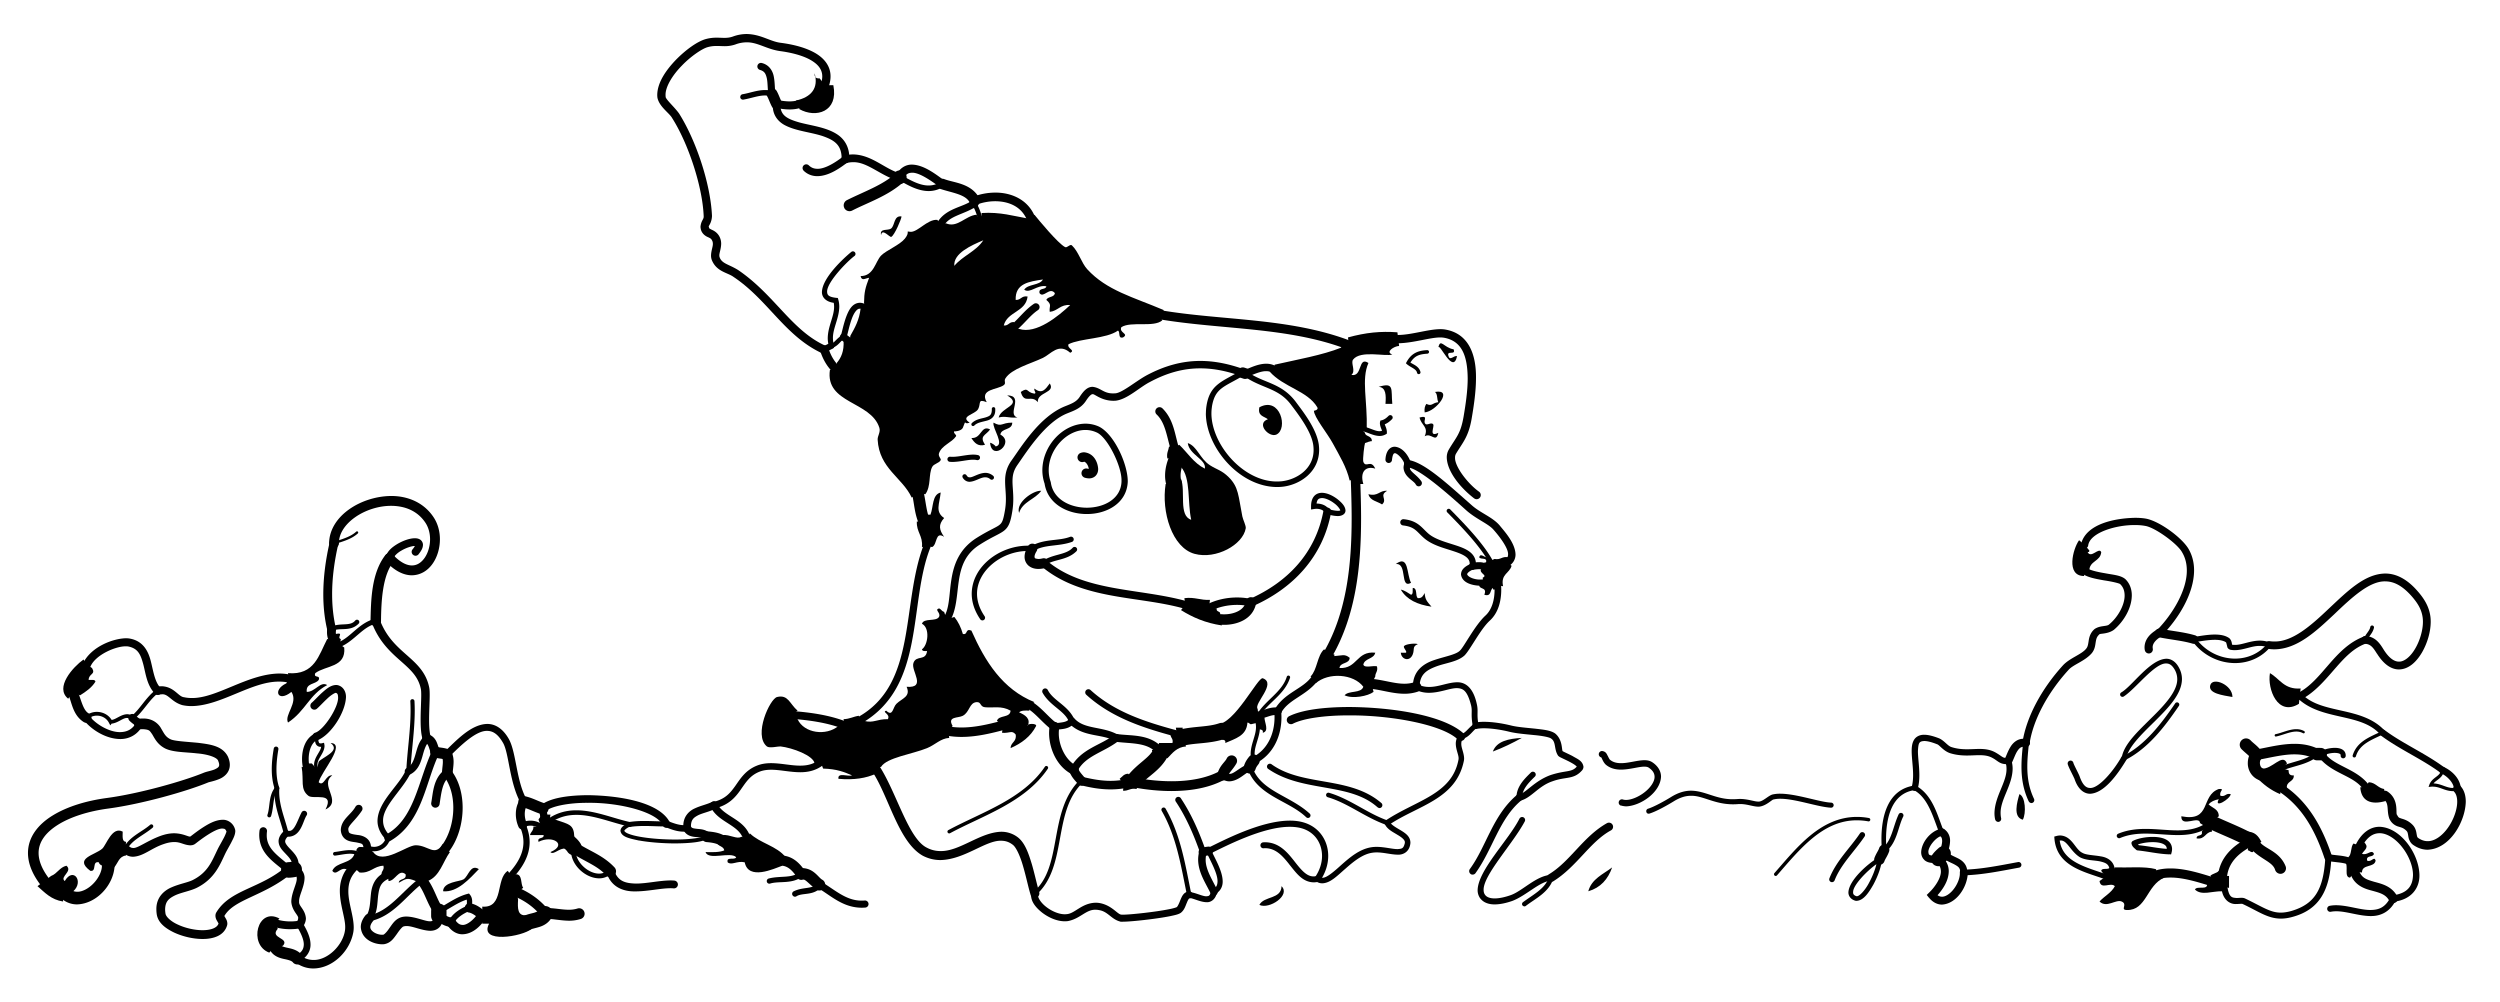
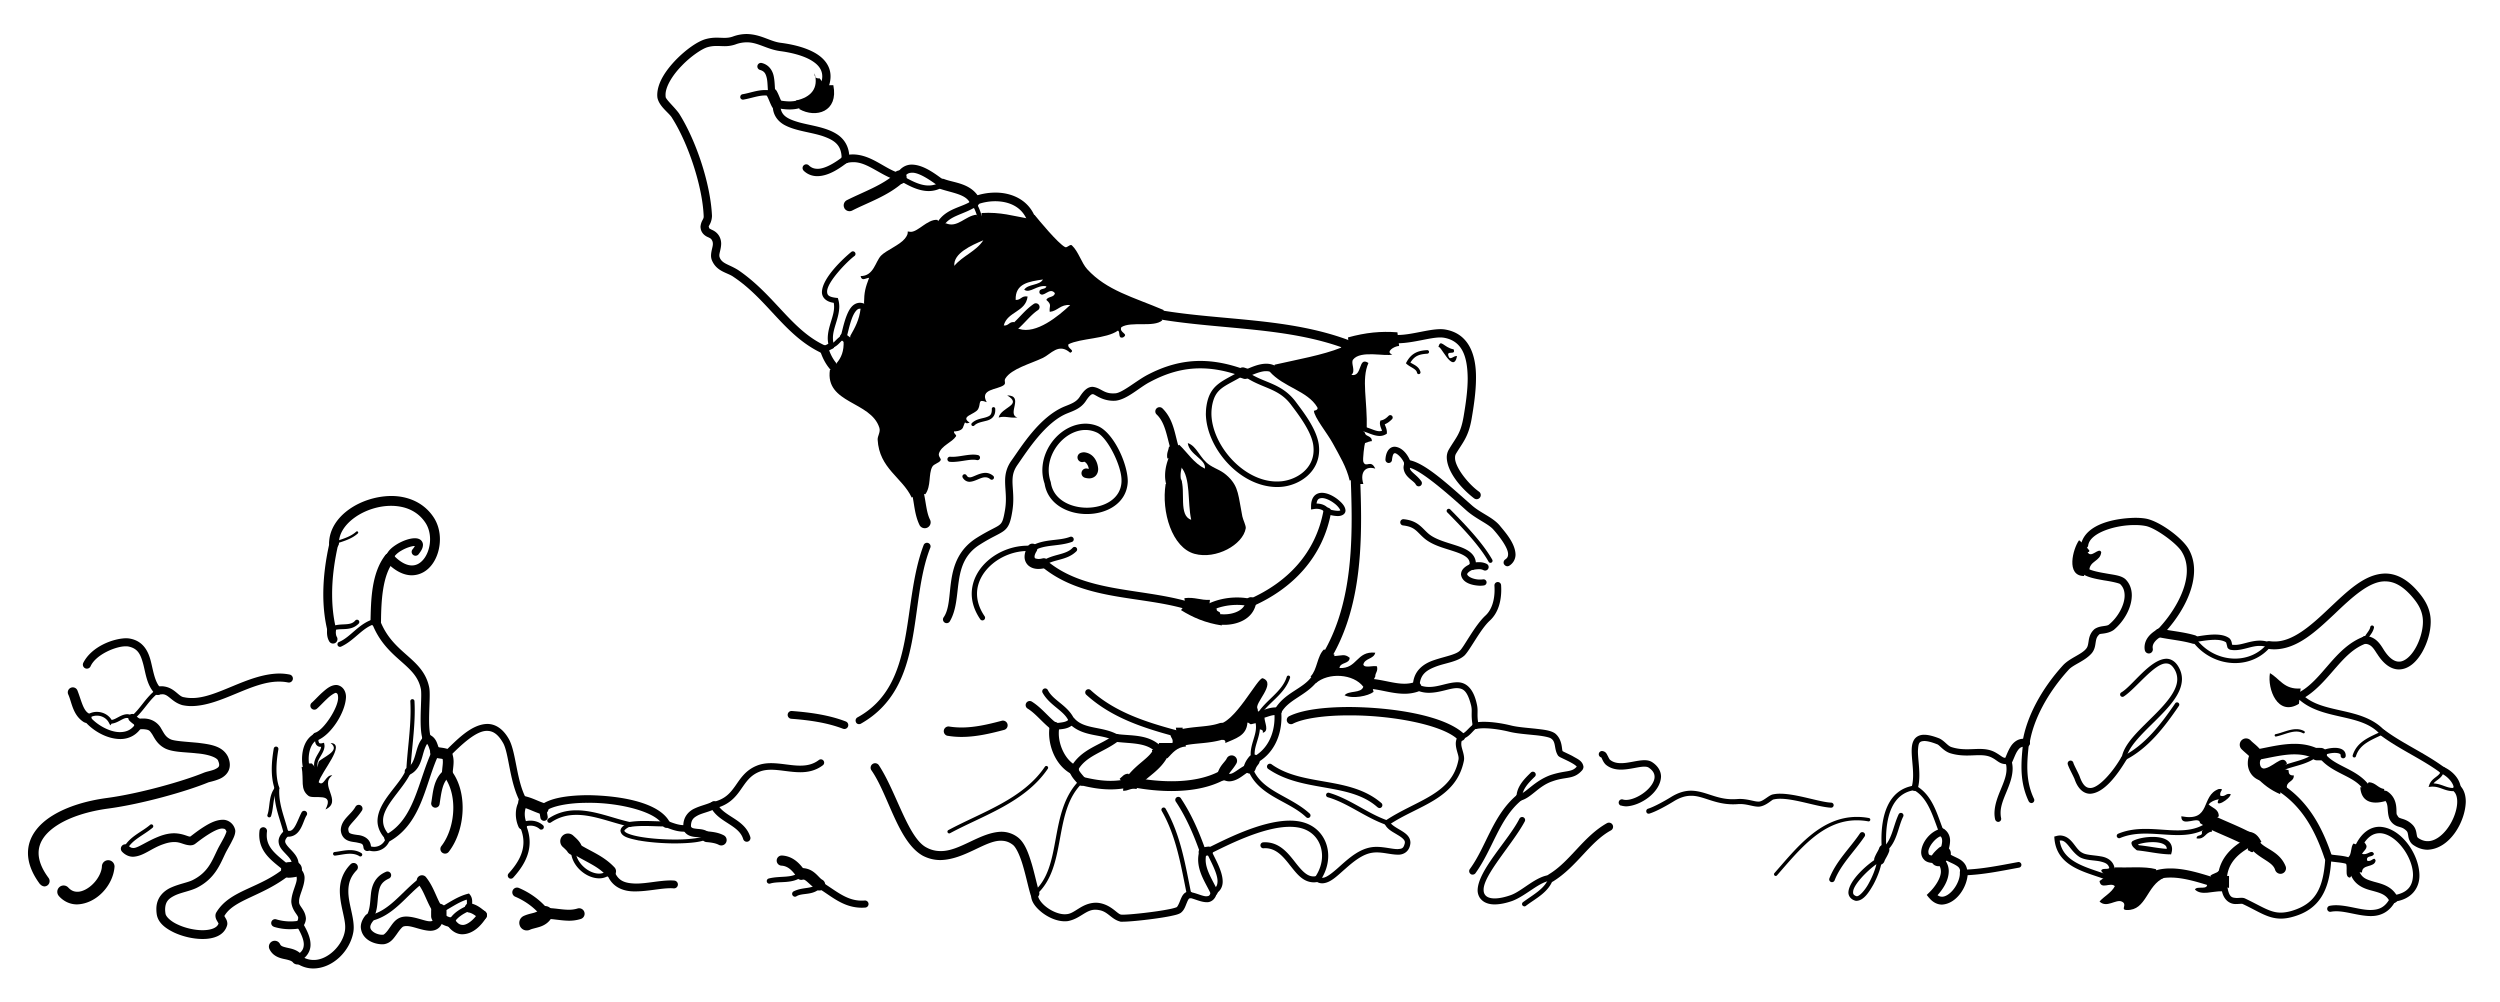
<svg xmlns="http://www.w3.org/2000/svg" viewBox="0 0 352.08 141.12">
-   <path d="M126.96 30.48c.017.311-.984 2.659-1.44 2.88-.221.107-1.29-1.285-1.44-.24-.219-1.055.986-.567 1.44-.96.52-.447.35-1.837 1.44-1.68zM147.84 54c.859 1.347-1.822 1.212-1.68 2.64-.943-1.149-1.884.375-2.4-1.44 1.126-.761.729.061 1.92.24.356-.104-.095-.307 0-.72 1.08.858 1.56.093 2.16-.72zM196.08 56.88h-.96c.089-1.209.084-2.324-.96-2.4 2.24-.688 1.72.317 1.92 2.4zM202.08 55.2c2.669-.476.177 2.739-1.44 2.88-.076-.557.039-.921.24-1.2.801.404.819-.152 1.68-.24-.22-.421-.08-1.198-.48-1.44zM178.56 59.04c-.537-.422-1.479-.441-1.199-1.68 2.945-1.595 4.088 3.043 2.399 3.84-1.02.482-2.92-1.537-1.2-2.16zM199.92 58.8c1.222-.34.594.333.72.72.207.632.88-.175 1.2.24.224.29-.697 1.881.72 1.2-.333 1.519-.983-.096-1.92.48.59-1.336-.48-1.522-.72-2.64zM139.92 59.52c1.201.678 1.078-.003 2.64 0-.01 1.11-1.515.725-1.68 1.68 2.111 1.148-1.167 3.838-1.44 1.2-.021-.2.963.453.72.48 1.45-.165-.45-2.576-.24-3.36zM139.44 60.48c-.643.875-1.546.876-.72 2.16-.941.272-1.461-.211-1.92-.96 1.45.135 1.34-1.9 2.64-1.2zM146.64 69.12c-.863 1.217-2.64 1.52-3.12 3.12-.51-1.474 2.05-3.224 3.12-3.12zM195.36 69.12c-1.211.667.106 1.181-.721 1.92-.674-.446-1.713-.527-1.92-1.44 1.39.35 1.52-.559 2.64-.48zM198.72 82.08c-1.627.911-.451-2.853-2.16-2.64 1.88-1.394 1.51 1.425 2.16 2.64zM198.96 82.8c.715.005.308 1.132.72 1.439.601.041.752-.368.96-.72.064.933.311 1.163.96 1.92-1.959-.28-3.495-.984-4.319-2.4.599.122.986.454 1.439.721.33-.074.2-.601.24-.96zM199.68 90.72c-.827.319-.44.741-.72 1.439-.441 1.105-1.613.71-1.68-.239-.002-.019.686.029.72 0 .233-.204-.492-.727-.24-.96.3-.281 1.62-.406 1.92-.24zM314.4 98.16c-1.268-.227-3.494-.483-3.12-1.68.37-1.194 3.14-.018 3.12 1.68zM214.32 103.92c-1.287.713-2.626 1.374-4.08 1.92.54-1.46 2.19-1.81 4.08-1.92zM284.4 111.84c.856.35.967 2.704.479 3.6-1.43-.36-.8-2.5-.48-3.6zM67.44 122.4c-1.29 1.329-3.007 3.312-5.04 3.12.022-1.34 2.35-1.351 2.88-1.68.717-.45.956-2.2 2.16-1.44zM227.04 122.16c-.582 1.658-1.624 2.856-3.36 3.36.48-1.76 2.09-2.39 3.36-3.36zM180.48 124.8c1.32 1.279-1.726 3.306-3.119 2.64.64-1.28 3.08-.76 3.12-2.64zM209.04 79.2h.24c.215-.774-.783-.337-.96-.72.203-.703.772.144 1.199 0l.387.493.573-.253c.891.17 1.03-.41 1.921-.24l-.12.744.6.456c-.285 1.074-1.56 1.16-1.2 2.88l-.744-.12-.456.6c-.204.045-.226-.093-.239-.239-.441.278-.167 1.273-1.2.96.46-1.18-.798-.643-.72-1.44l.6-.3-.12-.66c.793-.359-.498-.587-.24-1.2l.601-.3-.12-.661zM123.24 108.12l.12.841c-1.372.627-3.083.917-5.28.72-.146-.946 1.317-.282 1.92-.48-1.101-.466-2.084-.899-4.08-.96l-.312-.84-.888.12c-.152-1.114-3.127-2.211-4.8-2.4-.291-.032-1.564.295-1.92 0-1.932-1.599.43-6.719 1.44-6.96 1.573-.374 1.751.946 2.88 1.92l-.84.601.84.6c.916 1.999 4.04 2.402 5.76.96l.84-.12-.12-.84c.86-.02 1.387-.373 2.16-.479l.04.68.68.04c1.373.357 1.79-.271 3.36-.24.399-.754-.893-.98-.24-1.2.967.91.904-.431 1.44-.96.794-.784 2.056-1 1.44-2.399 2.876.205.567-2.251.96-3.36.409-1.155 1.732-.208 1.92-1.68-.341.021-.68.039-.72-.24.857-.6 1.164-3.003 0-3.6.268-.853 1.982-.259 2.4-.96.312-.597-.705-.996 0-1.2.315.085.377.422.72.479l.36 1.08 1.08-.359c.536.663.934 1.466 1.2 2.399.739.18.292-.827 1.2-.479 1.945 4.375 4.38 8.26 8.88 10.08l-.66.42-.06.779c-.592-.031-1.156-.036-1.44.24.809.344 1.706.89 1.2 1.92-.108-.392 1.308-.392 1.2 0-.758 1.482-2.044 2.437-3.6 3.12.027-.853.888-.872.72-1.92-.555-.661-.795-.148-1.92-.24l.12-1.046-.84-.634c.254-.866 1.871-.369 1.92-1.44-1.28-.727-2.442-.365-3.6-.479-.744-.074-.5-.78-1.2-.72-1.021.087-.945 1.391-1.92 1.92-.659.357-2.243.052-1.44 1.439l-.6.737.12.943c-1.211.066-1.96.963-3.12 1.439-2.06.846-5.684 1.325-6.48 2.64l-.84.12zM105.17 118.03l.429-.669c1.415 1.386 3.821 1.778 5.04 3.36l-.54.479.06.721c-1.185.436-4.756 2.107-5.28-.48-1.059-.255-1.854.475-2.4 0-.23-.87 1.036-.244 1.2-.72-.837-.844-3.872.512-4.32-.721.984.024 1.967.048 2.64-.239-.077-.563-.743-.537-.96-.96l.544-.489.175-.711c1.035-.108 2.051.653 2.64.24l.77.19zM77.4 115.56l.84-.12c1.883.658 2.579.643 2.64 2.4l-.88.64-.32 1.04c-.895-.161-1.728.974-2.16.479 2.454-1.034.321-2.464-1.68-1.439-.211-.771.791-.329.72-.96h-1.92c.103-.457.517-.604.48-1.2l1.114.086-.395-1.046c.046-.194.241-.239.24-.479l.54.119.42-.359h.48l-.119.84zM71.949 123.31l.771-.188c.884.076.564 1.356.96 1.92l-.864.624.144 1.057c-.062 1.182-.093 2.332 1.2 2.16l.04 1.08.68.84c-1.268 1.114-7.502 2.156-6-.721h-.96v-2.399c3.115.234 1.833-3.928 3.6-5.04l.429.67zM54.6 123.24l-.84.12c-.174-.734.414-.706.24-1.439-1.385.055-1.8 1.08-3.36.96l-.834-.742-1.086.26c-.85-.271-1.366 1.009-1.92.24.536-1.304 2.726-.954 3.12-2.4l.84.12-.6-.6c.106-.214.21-.43.48-.48l1.08.04.84.68c1.341 1.882 4.715-.97 6-.96 1.804.016 2.678 1.706 3.84-.239l.28.76.68.44c-1.002 1.397-1.407 3.394-3.12 4.08l-.84-.119-.84.119c-1.265-.505-1.337-.35-2.4.24.043-.677 1.141-.299.96-1.2-.982-.81-1.441.95-2.4.96l-.12-.84zM38.694 133.31l-.774.851c-2.991-1.11-1.662-6.483 1.44-4.8l-.618.637.378.804c-1.232 1.364 1.743 1.244.72 2.399l-1.146.11zM17.64 119.52l.12.96c-1.011.109-1.151 1.089-1.68 1.68l-.84-.12-.84-.119c-.213-.106-.429-.211-.48-.48-1.016-.216-.244 1.355-1.2 1.2-2.376-1.766.641-2.2 1.68-3.12.577-.511 1.38-3.208 2.88-2.4.004.637-.133 1.413.48 1.44l-.12.96zM8.94 125.58l-.06 1.381c-1.673-.247-2.575-1.266-3.6-2.16l.96-.721.96-.72c.875-.325 1.186-1.214 2.16-1.439.939.806-1.01 1.567-.24 2.159 1.184-2.043 2.737.055 1.2 1.44l-1.38.06zM10.253 97.506L9.6 98.4c-1.938-1.565.677-4.461 2.16-5.52l.48.72.72.479c.563.946-.452.734-.48 1.681.38.02.916-.115.96.239-.519.842-1.323 1.397-2.16 1.921l-1.027-.414zM40.68 95.56l-.12-.76c3.748.308 4.337-2.543 5.52-4.801l.84.04.36-.76c1.279-.254.06.506.72.72l-.12.744.6.456c.261 2.821-2.62 2.501-4.08 3.601-.296.776.777.184.48.96-.465.655-1.833.406-1.68 1.68 1.16.033 1.942-1.567 2.88-.96-2.532 1.34-3.04 3.638-5.52 5.28-.555-1.104 1.488-2.779.48-4.32-1.926 1.562-2.698-.296-.72-1.2l.36-.68zM130.56 76.92l-.72.119c.161-1.601-.794-2.086-.72-3.6l1.12.12.32-1.08h.48c.429-1.091.213-2.827 1.44-3.12-.165 1.632-.825 2.683.48 3.601-.847.945-.69 1.664 0 2.64-1.287-.825-.919 1.057-1.68 1.439l-.72-.119z" clip-rule="evenodd" fill-rule="evenodd" />
  <path d="M129.27 69.48l-.87.6c-1.312-2.83-4.579-4.092-4.8-8.16-.029-.527.436-1.059.24-1.68-1.188-3.771-7.667-3.372-6.96-8.16l1.08.12-.12-1.08c.627-.733 1.044-1.676.96-3.12l.84.12.12-.84c.64-1.12 1.268-2.252 1.44-3.84l.96.12-.48-.84c.026-1.631.187-2.182.72-3.6-.56.073-1.034.512-1.2-.24 1.865.003 2.07-2.044 2.88-2.88.724-.748 2.626-1.482 3.36-2.4.805-1.007.011-1.071.72-.96 1.018.16 2.416-1.785 3.84-1.68l.456.6.744-.12c1.618.733 2.768-1.068 4.32-1.2l.72.96V30c2.652-.175 4.613.454 6.24.72l.72.06.48-.54c.585.726 3.321 4.048 4.32 4.56.295.151.7-.483.96-.24.938.877 1.342 2.471 2.16 3.36 2.751 2.994 6.405 3.893 10.8 5.76l-.618.637.378.803c-1.202 1.038-4.401.079-5.76.96-.369.796 1.136.907.24 1.44-.775.215-.337-.783-.72-.96-1.637 1.174-5.257 1.065-6.96 1.92-.259.613 1.033.84.24 1.2-1.618-1.45-2.738.2-3.84.72-1.821.859-4.41 1.525-5.28 2.88-.268.417.143.673-.24.96-.888.665-3.45.511-2.4 2.4-1.311-.515-.785.167-1.2.96-.405.775-2.641 1.009-1.2 1.92-.944.383-.4-.681-.96.72-.189.474-1.278.581-1.2.48-.216.279.373.518.24.72-.587.892-2.031 1.281-2.4 2.4-.145.439.344.758.24.96-.231.449-.957.491-1.2.96-.543 1.049-.122 2.673-.96 3.84l-1.05-.12zm5.13-32.04c1.158-1.402 3.079-2.042 4.08-3.6-1.69.71-4.24 1.84-4.08 3.6zm9.12 8.88c2.405.787 5.543-1.803 7.2-3.36-1.403-.123-1.723.837-2.88.96-.133-.774.392-.945-.48-1.68.19-.529 1.128-.312 1.2-.96-.756-.941-1.61.789-2.16 0-.178-.817.884-.396.96-.96-1.308-.26-2.281 1.068-3.12.48.525-.834 2.156-.564 2.64-1.44-1.949.291-3.934.546-3.84 2.88.759.04.802-.638 1.68-.479-.27 2.21-2.861 2.099-3.36 4.08.703.063.737-.542 1.44-.48l.055.709.66.25zM116.16 12h1.2c.756 3.753-2.463 4.689-4.8 3.36l.06-.72-.54-.48c2.194-.464 3.229-1.776 2.64-3.84-.044.524.196.764.72.72l.72.96zM189.96 48.6l-.12-1.08c2.516-.693 4.61-.896 6.96-.72l.12.96.12.96c-.714.028-1.994.866-.96 1.2-.943.343-4.461-.651-5.521.72-.379.491.431 1.6-.239 2.16 1.604.331.902-2.677 2.399-1.68-1.023 2.297-.122 5.305-.24 9.36l-.84-.12.601.6c.009.554 1.006.349.96 1.2.008-.141-.957.235-.96.24-.086.134-.361 2.333-.24 2.64.374.945 1.048-.426 1.68.96-1.285-.421-2.208.397-1.68 2.16h-.72l-.386-.777-.814.297c-.462-1.946-1.413-3.463-2.4-5.28-.744-1.371-2.618-3.656-2.64-4.56.001.031.701-.105.479-.48-1.383-2.34-4.775-2.819-6.72-5.04l.566-.326.153-.634c3.099-.708 6.752-1.348 9.36-2.4.028-.011-.022-.215 0-.24l1.08-.12zM187.08 92.04l.84.12v.24c1.089-.069 1.438-.352 2.16.24-.045.915-1.34.58-1.44 1.439 2.535.135 2.37-2.43 5.04-2.159-.192.927-1.487.752-1.68 1.68.179.541 1.346.094 1.92.24.174.733-.245.874-.24 1.439l-.522 1.035.283 1.125c-.764.603-2.976 1.018-4.08.48.569-.711 2.334-.227 2.64-1.2-1.378-1.837-4.924-2.067-6.72-.48l-.154-.634-.566-.326c.967-.953.916-2.925 1.92-3.84l.6.601zM163.2 104.64h1.92c.174-.734-.414-.706-.24-1.44l.84.12-.12-.84h.96l-.065 1.375.545 1.265c-1.338.103-1.928.952-2.64 1.681l-.896-.896-1.264-.064v-.24l1.08.12-.12-1.08zM172.08 102.96l-.72-.96c2.44.128 5.801-6.721 6.48-6.479 2.017.718-1.33 3.594-.72 4.32l.098.905.862.294c-.01.714.714 1.919-.24 2.16.089-.408-.188-.452-.479-.479l-.253-.939-.95.22c-.194-.045-.239-.24-.48-.239-.113 1.887-1.742 2.258-3.12 2.88.088-.408-.188-.453-.48-.48v-1.2zM160.2 110.28l-.12.84c-.905-.185-1.147.293-1.92.24l.088-.934-.568-.746c.36-.28.586-.693 1.2-.72l.896.895 1.265.065v.479l-.84-.12zM204.72 49.2c.354.913-1.072.047-.72.96.203.703.772-.144 1.2 0-.571 2.71-2.47-1.997-2.641-1.2.3-1.39.74-.009 2.16.24z" clip-rule="evenodd" fill-rule="evenodd" />
  <path d="M141.84 55.68c2.462.038-.1 2.665 1.44 3.12-1.323.094-1.666-.259-2.64 0 .36-1.484 3.45-1.733 1.2-3.12zM166.8 84.24c1.466-.186 2.246.314 3.6.24l-.12 1.08 1.08.12c-.132.532.458.342.48.72l.12.84.12.84c-2.307-.333-4.134-1.146-5.76-2.159l.6-.737-.12-.944zM336 112.8c-2.087.612-3.467.022-3.6-1.92l.766-.083.434-.638c.983.058 1.265.815 2.16.96l.12.841.12.84zM321.4 108.2l.92.28c-.044.523.196.764.72.72.046 1.006-1.178.742-.96 1.92l-.84-.12-.12.841c-1.354-.567-2.43-1.411-3.36-2.4l.811-.33-.091-.87c1.492.192 2.993-2.287 3.601-.72l-.68.68zM330.7 121.22l.023-.504c.497-.384.296-1.465.721-1.92l.781.252.658-.492c.838.76.161 1.07-.24 1.68.744.316 1.332-.711 1.681 0-.076.564-1.138.143-.96.96.596.312.996-.704 1.199 0-.157 1.042-1.94.459-1.92 1.681l-1.045-.12-.635.84c-.914-.046-.147-1.772-.72-2.16l.46-.22zM313.26 124.92l-.3.6c-1.429-.04-2.9.656-3.84-.24.259-.621 1.991.231 1.68-.96h1.2l-.72-.96c.293-.347.916-.364 1.199-.72l.52.76.92-.04v1.68l-.66-.12zM304.08 123.12l.72.48c-2.516 1.066-2.486 4.633-5.279 4.56-.998-.025.196-.794-.721-1.199-.812-.36-2.115.976-3.12 0 .68-.762 1.664-1.217 2.16-2.16-.601-.632-1.972.577-2.16-.721l.841-.6-.601-.84c.062-.499 1.055-.065 1.2-.48l.359.601.36-.601c1.94.061 4.178-.177 5.76.24l.48.72zM316.68 118.68l-1.08-.12.806-.497-.085-.943c1.245-.045 1.748.652 2.159 1.44l-.796.557-.4.88c-.388.068-.414-.227-.721-.239l.12-1.08zM311.4 115.77l.12 1.347c-.966.075-.951 1.13-2.16.96-.071-.631.931-.188.72-.96l.479-.72-.72-.479c-.091-1.152-2.688.736-2.64-.96 4.308.834 2.655-2.901 5.279-3.841.981-.072-.04.333.24.96.734.175.706-.414 1.44-.239-.074.704-2.441 2.106-1.681.72-.612.106-1.103.337-1.439.72.519.521 1.437.644 1.439 1.681l-1.08.81zM323.88 98.04l-.12 1.08c-2.992 1.84-4.469-2.096-4.08-4.319 1.382.777 1.985 2.334 4.32 2.16l-.12 1.079zM293.58 76.74l.66.78c.044.204-.094.227-.24.24.512.954 1.594-.769 1.92 0-.108 1.331-1.685 1.195-1.68 2.64l-.84-.12.12.84c-2.627.02-1.576-3.854-.721-5.04l.78.66zM44.88 107.28c.526-.655 3.189-1.528 1.68-2.64 2.268.087-1.339 4.077-1.68 5.52.735.72.966-1.102 1.92-.96-1.902 1.369 1.504 3.635-.96 4.8 1.337-2.56-1.685-1.364-2.4-1.92-1.207-.937-.619-2.131-.96-4.08l.66.12.3-.6h.48l.72.84.24-1.08zM166.08 62.64c1.181 1.139 2.051 2.589 3.6 3.36.25-1.294-2.207-1.951-2.4-3.6 1.31.433 1.704 2.212 3.12 3.12.993.636 1.635.689 2.64 1.68 1.422 1.402 1.352 2.662 1.92 5.52.097.489.539 1.326.48 1.68-.382 2.313-4.178 4.421-7.2 3.6-3.175-.862-4.704-5.916-4.08-9.839h1.2l.96-.72c.688 1.712-.387 5.187 1.44 5.76-.542-2.418-.032-5.888-1.44-7.439l-.55-1.256-1.37.056c-.139-.779.164-1.117.24-1.68l.76.118.68-.36z" clip-rule="evenodd" fill-rule="evenodd" />
  <path d="M136.87 59.933a.244.244 0 01-.002-.343c.573-.569 1.349-.632 1.914-.799.577-.189.875-.306.899-1.067l-.002-.117a.243.243 0 11.484-.013l.002.129c.022.979-.632 1.388-1.252 1.533-.632.173-1.298.257-1.7.674a.257.257 0 01-.353.003zM153.38 67.372a2.246 2.246 0 01-.553-.08.667.667 0 11.347-1.287.995.995 0 00.152.03c.004-.158-.101-.484-.265-.704-.167-.241-.354-.316-.378-.302-.008 0-.017 0-.035.008a.668.668 0 01-.859-.388.668.668 0 01.388-.859c.163-.062.335-.093.506-.093 1.339.132 1.913 1.338 1.975 2.343 0 .288-.064.612-.296.898-.224.282-.604.434-.955.434h-.02zM133.77 65.039a.36.36 0 11.06-.717c.098.008.199.013.304.013.896.004 1.964-.306 2.927-.312.224 0 .444.019.66.068a.36.36 0 11-.16.701 2.303 2.303 0 00-.5-.049c-.809-.006-1.888.306-2.927.312a5.418 5.418 0 01-.36-.016zM135.57 67.238a.313.313 0 01.538-.317c.173.267.267.292.446.304.444.035 1.266-.606 2.211-.631.368-.002.767.124 1.118.428a.313.313 0 01-.407.475 1.054 1.054 0 00-.711-.277c-.649-.022-1.399.596-2.211.631h-.03c-.36 0-.74-.213-.96-.613zM194.01 113.7c-3.96-3.564-10.55-2.042-15.406-5.412v.002a.404.404 0 11.465-.661c4.397 3.181 11.029 1.624 15.477 5.468a.404.404 0 01-.269.706.46.46 0 01-.26-.11zM133.46 117.24a.246.246 0 01.102-.337c4.728-2.532 10.504-4.346 13.591-8.921a.251.251 0 01.348-.066.249.249 0 01.066.346c-3.231 4.763-9.111 6.57-13.769 9.08h.002a.248.248 0 01-.339-.1zM231.86 114.34a.358.358 0 01.237-.448c.851-.258 2.423-1.138 3.24-1.646 1.043-.647 1.965-.891 2.818-.891 2.02.026 3.502 1.219 5.882 1.202.195 0 .396-.007.602-.021.134-.011.267-.02.397-.02 1.162.007 2.058.387 2.582.372l.071.002c.583-.008 1.285-.78 1.896-.99a4.62 4.62 0 011.121-.122c2.338.008 5.575 1.197 7.192 1.26a.356.356 0 11-.033.712c-1.827-.091-5.021-1.267-7.159-1.258a3.89 3.89 0 00-.946.102c-.179-.011-1.051.931-2.05 1.012h-.092c-.78-.015-1.573-.378-2.582-.372a3.89 3.89 0 00-.343.017 9.866 9.866 0 01-.656.022c-2.625-.015-4.2-1.227-5.882-1.202-.719.002-1.483.193-2.442.783-.855.525-2.404 1.41-3.407 1.721h.002a.326.326 0 01-.106.017c-.15.02-.3-.08-.34-.24zM249.92 123.3a.235.235 0 01-.022-.338c3.11-3.539 6.463-7.903 11.605-7.916.546 0 1.109.048 1.699.158a.238.238 0 01.191.28.239.239 0 01-.278.191 8.796 8.796 0 00-1.612-.148c-4.833-.014-8.117 4.175-11.244 7.75v.002a.238.238 0 01-.18.081c-.06.01-.11-.01-.16-.05zM257.86 124.21a.393.393 0 01-.222-.511c.982-2.495 2.949-4.301 4.32-6.357a.394.394 0 01.652.439c-1.452 2.156-3.356 3.929-4.24 6.206a.401.401 0 01-.369.251.32.32 0 01-.14-.03zM305.46 120.32c-1.502-.054-2.993-.415-4.415-.553a.371.371 0 01-.248-.13c-.28-.252-.537-.423-.62-.877-.026-.132.144-.336.243-.353.653-.326 1.711-.539 2.749-.544 1.236.003 2.675.328 2.728 1.689 0 .155-.02.32-.065.491l-.075.286-.28-.02zm-.31-.76l.001-.011c-.009-.329-.15-.507-.508-.693-.355-.169-.902-.257-1.48-.254a6.864 6.864 0 00-2.067.317c.041.042.084.082.125.117 1.34.13 2.67.43 3.93.51zM209.65 79.118c-1.325-2.335-3.753-4.857-5.819-6.951a.295.295 0 11.419-.414c2.07 2.104 4.524 4.64 5.912 7.074v.002c.08.14.028.319-.111.4a.297.297 0 01-.144.037.289.289 0 01-.26-.148zM199.4 68.262c-.219-.559-1.644-1.029-1.738-2.392a1.7 1.7 0 01.188-.763h.002a.454.454 0 01.816.394.846.846 0 00-.099.369c-.097.499.996 1.01 1.622 1.947a.455.455 0 01-.396.677.466.466 0 01-.39-.232z" />
  <path d="M197.82 65.436c-.2-.82-1.128-1.68-1.397-1.604-.068-.004-.291.008-.392.977h.002a.462.462 0 01-.919-.066c.047-1.065.521-1.824 1.309-1.831 1.084.077 1.906 1.165 2.28 2.259a.463.463 0 01-.444.592.456.456 0 01-.44-.327z" />
  <path d="M211.84 79.51a.522.522 0 01.153-.725c.313-.222.38-.395.394-.705.048-.927-1.338-2.676-2.007-3.426-.698-.867-2.403-1.49-3.843-2.748-3.108-2.812-6.846-6.02-8.322-6.082l.002.002a.524.524 0 11.092-1.045c2.278.277 5.718 3.533 8.925 6.342 1.229 1.115 2.914 1.67 3.947 2.854.646.808 2.205 2.455 2.253 4.103a1.83 1.83 0 01-.868 1.582.515.515 0 01-.287.086.513.513 0 01-.42-.238zM213.51 112.39a.458.458 0 01.386-.521c.89-.046 2.13-1.875 4.489-2.719 2.157-.707 2.959-.336 3.673-1.188a.72.72 0 00-.063-.069 2.978 2.978 0 00-.507-.36c-.43-.26-.983-.515-1.391-.709-.292-.152-.437-.18-.658-.387-.613-.896-.263-1.943-.978-2.414-.217-.199-1.273-.401-2.421-.503-1.162-.122-2.458-.215-3.446-.459-1.112-.276-2.494-.496-3.602-.496-.405 0-.773.031-1.069.093h.002a.455.455 0 01-.541-.355.456.456 0 01.355-.541c.38-.077.804-.108 1.253-.108 1.222 0 2.648.229 3.822.521.86.217 2.145.316 3.32.437 1.189.139 2.225.225 2.876.682 1.08.878.907 2.321 1.069 2.509l.006-.009a5.163 5.163 0 00.403.204c.267.129.611.288.957.468.67.413 1.429.647 1.559 1.516a.792.792 0 01-.186.496c-1.187 1.354-2.269.862-4.138 1.538-2.088.68-3.053 2.443-4.653 2.762a.46.46 0 01-.064.005c-.23-.02-.43-.19-.46-.41z" />
  <path d="M207.11 123.08a.494.494 0 01-.109-.689c2.325-3.167 3.206-7.56 6.643-10.449l.002.002a.49.49 0 01.629.754c-3.124 2.574-4.014 6.836-6.477 10.272a.497.497 0 01-.4.203.432.432 0 01-.28-.08z" />
  <path d="M213.56 112.32c.015-1.577 1.152-2.646 2.041-3.525a.4.4 0 01.562.572c-.913.887-1.811 1.82-1.8 2.955a.403.403 0 01-.403.402c-.23-.02-.41-.2-.41-.42zM181.55 121.7c-.958-1.206-1.906-2.251-3.408-2.247-.048 0-.1.002-.145.009a.42.42 0 11-.081-.834c.074-.007.151-.011.226-.011 1.949.004 3.112 1.363 4.063 2.563.967 1.24 1.777 2.274 2.8 2.245.146 0 .298-.015.462-.054l.002.002a.417.417 0 01.188.812 2.798 2.798 0 01-.651.078c-1.62-.03-2.51-1.4-3.46-2.56zM145.14 126.01c-.309-.982-.621-2.526-1.043-3.965-.401-1.433-.993-2.751-1.484-3.088-.536-.406-1.037-.549-1.61-.553-2.191-.081-5.174 2.655-8.556 2.72a5.326 5.326 0 01-2.492-.613c-3.492-1.96-4.833-8.598-7.234-12.035a.633.633 0 111.049-.712c2.486 3.779 4.146 10.365 6.774 11.625a4.02 4.02 0 001.902.468c2.693.062 5.568-2.639 8.556-2.719a3.8 3.8 0 012.38.813c.979.79 1.47 2.232 1.929 3.737.438 1.499.761 3.076 1.037 3.94a.635.635 0 01-.604.825c-.29-.02-.54-.19-.62-.46zM104.67 118.18c-.29-.957-1.052-1.524-2-2.134-.924-.606-2.016-1.218-2.605-2.422a.519.519 0 01.242-.694.522.522 0 01.695.242c.397.842 1.268 1.383 2.235 2.001.947.612 2.008 1.338 2.43 2.703a.522.522 0 01-.498.671c-.22 0-.43-.15-.5-.37zM114.96 125.28c-.996-.743-1.544-1.496-1.862-1.396a.577.577 0 00-.118.015v.002a.814.814 0 01-.333-1.592c.145-.031.296-.048.451-.048 1.598.1 2.191 1.403 2.742 1.654a.81.81 0 01-.442 1.494c-.15.01-.3-.03-.44-.12z" />
  <path d="M115.15 125.03a.5.5 0 01.509-.86c2.01 1.209 3.513 2.681 5.701 2.667.13 0 .267-.005.408-.015a.499.499 0 11.071.995 7.073 7.073 0 01-.479.019c-2.68-.01-4.36-1.72-6.21-2.8z" />
  <path d="M111.61 126.08a.398.398 0 01.153-.546c1.374-.688 2.738-.247 3.309-1.164v.003a.4.4 0 11.652.463c-1.07 1.389-2.719.832-3.568 1.397a.39.39 0 01-.538-.148zM108 124.18a.37.37 0 01.257-.457c1.616-.42 3.298.011 4.314-.898a.37.37 0 01.521.042.373.373 0 01-.043.521c-1.442 1.18-3.29.644-4.592 1.047a.352.352 0 01-.101.014c-.16.01-.31-.1-.36-.26z" />
  <path d="M112.22 123.51c-.644-.934-1.262-1.548-2.164-1.598a.712.712 0 01-.672-.755.714.714 0 01.755-.673c1.6.098 2.578 1.209 3.261 2.219h.002a.715.715 0 01-.589 1.117.73.73 0 01-.59-.31zM88.673 116.42c-2.458-.527-5.048-1.664-7.494-1.66-1.243.002-2.438.281-3.597 1.071a.322.322 0 01-.448-.085.321.321 0 01.084-.449c1.275-.87 2.624-1.182 3.961-1.18 2.636.004 5.261 1.174 7.628 1.672v.002a.322.322 0 01-.067.636h-.067zM85.426 122.88a.549.549 0 111.047-.339c.532 1.554 1.532 1.854 3.083 1.894 1.504.006 3.317-.438 4.896-.443.174 0 .346.007.52.023a.55.55 0 01-.105 1.095 4.158 4.158 0 00-.414-.019c-1.378-.004-3.204.438-4.896.444a7.011 7.011 0 01-.146.002c-1.647.02-3.356-.61-3.985-2.64z" />
  <path d="M84.36 123.7c-1.933-.031-3.902-1.868-3.939-3.797 0-.211.024-.424.084-.633a.329.329 0 01.41-.231.33.33 0 01.234.409 1.752 1.752 0 00-.058.455c-.004.718.416 1.517 1.053 2.123.635.608 1.473 1.008 2.216 1.006a1.842 1.842 0 001.351-.559h.002a.333.333 0 11.474.469 2.512 2.512 0 01-1.81.758h-.017z" />
  <path d="M79.882 119.9c.01-.012-.275-.322-.608-.61a1.086 1.086 0 111.452-1.615c.35.325.728.625 1.044 1.148v.002c.298.52.116 1.185-.405 1.48-.17.098-.355.144-.538.144-.377 0-.744-.2-.945-.55zM71.654 123.63a.437.437 0 01-.029-.616c1.272-1.397 2.094-2.824 2.092-4.407 0-.695-.155-1.435-.52-2.239h.003a.435.435 0 11.794-.359c.408.904.596 1.771.596 2.599-.002 1.901-.983 3.527-2.319 4.996a.436.436 0 01-.323.142.414.414 0 01-.294-.11zM76.926 129.42l-.114.004a.771.771 0 01-.803-.741.77.77 0 01.741-.805 2.78 2.78 0 01.176-.005c1.17.007 2.238.253 3.172.247a4.02 4.02 0 001.226-.17.77.77 0 01.971.497.773.773 0 01-.499.973 5.463 5.463 0 01-1.698.246c-1.172-.02-2.241-.27-3.172-.26z" />
  <path d="M73.235 130.42a1.067 1.067 0 01.509-1.419c.64-.292 1.201-.362 1.565-.488.383-.135.439-.192.512-.325a1.066 1.066 0 011.92.926c-.41.863-1.211 1.259-1.781 1.429-.588.181-1.075.268-1.305.388a1.074 1.074 0 01-.456.103c-.399.01-.782-.22-.964-.6zM50.812 130.56c-.002-.547.224-1.105.646-1.634a.667.667 0 01.94-.107c.29.229.337.65.107.939-.288.365-.356.628-.356.802 0 .253.151.497.498.729.333.226.82.36 1.151.356.062 0 .114-.002.147-.007.093.033.481-.304.858-.878.404-.536.768-1.236 1.595-1.549.284-.1.567-.133.837-.133 1.319.028 2.67.702 3.347.669.228-.006.288-.046.342-.096.056-.054.172-.24.207-.704v.002a.67.67 0 111.336.104c-.049.63-.215 1.152-.582 1.533-.371.383-.876.505-1.303.499-1.214-.033-2.502-.693-3.347-.667-.162 0-.292.021-.404.061-.143.008-.549.472-.935 1.054-.412.543-.833 1.272-1.79 1.436-.11.013-.213.017-.309.017-1.185-.02-2.883-.7-2.985-2.42z" />
  <path d="M51.695 129.77a.516.516 0 01-.141-.717c.571-.836.555-1.954.685-3.139.112-1.157.555-2.489 2.156-3.149a.518.518 0 01.408.95c-1.197.539-1.381 1.24-1.537 2.321-.139 1.059-.064 2.388-.855 3.591l.002.002a.522.522 0 01-.43.229.438.438 0 01-.288-.08zM41.258 135.54c-.18-.23-.592-.347-1.255-.483-.607-.13-1.581-.39-2.052-1.392a.822.822 0 111.486-.705c.126.261.309.344.926.491.562.139 1.442.234 2.138 1.014a.822.822 0 01-1.243 1.079zM5.639 124.53c-1.143-1.529-1.699-3.006-1.699-4.401 0-2.249 1.449-4.039 3.483-5.285 2.046-1.26 4.749-2.075 7.642-2.464 4.559-.608 10.788-2.378 13.653-3.562.478-.185 1.049-.261 1.529-.468.491-.233.619-.366.621-.638 0-.115-.029-.296-.137-.544-.097-.47-1.374-.938-2.992-1.067-1.606-.187-3.282-.141-4.426-.667-1.163-.566-1.575-1.531-1.885-2.033-.368-.503-.354-.652-1.339-.71-.122 0-.244.006-.37.019a.75.75 0 11-.158-1.492c.194-.021.37-.024.527-.024 1.397-.057 2.266.747 2.62 1.428.41.679.586 1.128 1.269 1.471.488.279 2.266.362 3.919.52 1.643.215 3.437.397 4.213 1.966.166.392.258.768.258 1.136.002 1.124-.875 1.764-1.54 2.018-.677.282-1.413.406-1.54.473-3.052 1.252-9.274 3.021-14.023 3.662-2.738.362-5.271 1.15-7.055 2.256-1.798 1.119-2.773 2.456-2.773 4.008 0 .985.394 2.15 1.403 3.506v.002a.752.752 0 01-.153 1.049.743.743 0 01-.446.147.908.908 0 01-.601-.33z" />
  <path d="M16.912 104.08c-1.975-.019-4.006-1.273-5.117-2.675a.49.49 0 01.084-.686.49.49 0 01.686.085c.9 1.179 2.809 2.318 4.347 2.302.95-.015 1.728-.355 2.299-1.375h.002a.487.487 0 01.854.467c-.704 1.311-1.91 1.883-3.111 1.883-.014.01-.029.01-.044.01z" />
  <path d="M11.826 101.71c-1.605-.998-1.712-2.843-2.222-3.925a.705.705 0 111.298-.555c.561 1.43.813 2.848 1.632 3.261h.002a.706.706 0 01-.355 1.316.906.906 0 01-.355-.1zM25.665 99.301c-1.533-.452-1.952-1.605-2.864-1.519-.128 0-.274.017-.443.058v.002a.573.573 0 01-.689-.42.569.569 0 01.421-.688c.25-.062.487-.089.711-.089 1.756.087 2.312 1.478 3.111 1.545.353.079.718.114 1.095.114 3.515.054 7.864-3.4 12.322-3.449.487 0 .976.045 1.467.146a.567.567 0 11-.231 1.113 6.095 6.095 0 00-1.236-.121c-3.887-.048-8.188 3.394-12.322 3.447a5.941 5.941 0 01-1.342-.139zM46.093 88.737c-.394-1.641-.562-3.343-.562-5.051.002-2.479.354-4.978.904-7.347a.62.62 0 111.209.28c-.532 2.297-.872 4.706-.87 7.066 0 1.628.161 3.231.528 4.764a.623.623 0 01-.607.766.62.62 0 01-.602-.478z" />
  <path d="M54.359 79.098a.693.693 0 111.006-.955c1.07 1.131 1.974 1.49 2.647 1.49.7-.002 1.299-.374 1.785-1.06.475-.68.771-1.648.77-2.62 0-.848-.216-1.684-.673-2.361-1.116-1.658-2.874-2.346-4.812-2.354-1.789-.004-3.684.625-5.082 1.616-1.41.994-2.274 2.299-2.266 3.61a.694.694 0 01-1.386.071c0-.008-.002-.016-.002-.071.099-3.876 4.576-6.579 8.735-6.613 2.26-.008 4.553.858 5.965 2.968.636.949.908 2.056.908 3.135-.002 2.435-1.41 5.006-3.941 5.067-1.184-.002-2.432-.626-3.654-1.923z" />
  <path d="M52.907 88.218a.74.74 0 01-.727-.752c.068-2.866.095-6.738 2.105-9.306a.737.737 0 111.154.921c-1.574 1.922-1.753 5.562-1.78 8.411a.738.738 0 01-.737.726h-.015z" />
  <path d="M59.557 104.23c-.269-.786-.316-1.8-.32-2.871 0-1.258.086-2.578.086-3.475 0-.38-.019-.688-.047-.827-.347-1.749-1.441-2.721-2.855-3.974-1.399-1.237-3.055-2.719-4.06-5.398v.002a.597.597 0 011.117-.423c.908 2.407 2.334 3.687 3.734 4.927 1.383 1.225 2.803 2.444 3.235 4.635.058.302.068.646.068 1.059 0 .962-.085 2.267-.085 3.475-.004 1.016.07 1.974.254 2.481a.599.599 0 01-.564.792.577.577 0 01-.563-.4z" />
  <path d="M60.783 106.24c-.235-.448-.32-.878-.446-1.163-.14-.297-.194-.354-.374-.408l.002.002a.644.644 0 11.309-1.253c.694.163 1.078.725 1.247 1.156.182.443.277.851.395 1.055a.645.645 0 01-.565.95.71.71 0 01-.568-.35z" />
  <path d="M62.642 106.97c-.316-.132-.834-.126-1.503-.302l.002.002a.77.77 0 11.419-1.484c.361.113.929.095 1.623.341a.77.77 0 11-.541 1.442z" />
  <path d="M73.376 113.17c-1.645-2.854-1.676-7.127-2.542-8.567-.756-1.302-1.471-1.661-2.221-1.672-1.585-.051-3.749 2.069-5.36 3.673v.002a.49.49 0 01-.682-.703c1.639-1.554 3.726-3.897 6.042-3.948 1.149-.011 2.248.684 3.07 2.165 1.05 1.933 1.033 6.03 2.538 8.558a.49.49 0 01-.422.736.534.534 0 01-.423-.25z" />
  <path d="M76.206 114.65c-1.009-.316-1.846-.789-2.582-.946v.002c-.432-.098-.705-.527-.608-.959s.525-.703.959-.605c1.056.246 1.918.746 2.697.976a.8.8 0 01-.235 1.567c-.076-.01-.154-.02-.231-.04z" />
  <path d="M93.349 116.26c-.717-1.875-6.059-3.258-10.553-3.195-2.758-.021-5.247.498-5.997 1.215v.003a.545.545 0 01-.763-.046.543.543 0 01.045-.763c1.275-1.085 3.822-1.466 6.714-1.488 4.676.063 10.119 1.039 11.535 3.828a.538.538 0 01-.492.763.513.513 0 01-.489-.31z" />
  <path d="M93.672 116.46a.459.459 0 01.335-.854c.79.315 1.565.604 2.307.602.132 0 .267-.011.407-.027a.458.458 0 01.118.908 4.06 4.06 0 01-.525.035c-.974.01-1.85-.34-2.642-.66z" />
  <path d="M96.245 116.68a4.181 4.181 0 01-.014-.318c-.029-1.335.786-2.154 1.639-2.523.85-.399 1.786-.575 2.415-.914a.537.537 0 11.5.95c-.841.438-1.791.609-2.456.932-.662.35-.997.622-1.025 1.557 0 .07.004.151.01.236v.002a.533.533 0 01-.494.574l-.038.002a.54.54 0 01-.532-.5z" />
  <path d="M100.08 113.51a.466.466 0 01.347-.561c1.713-.409 2.395-1.25 3.119-2.259.707-.998 1.416-2.203 3.036-2.858.659-.269 1.341-.355 2.017-.355 1.409.005 2.812.354 4.091.35.961-.002 1.823-.18 2.633-.793a.464.464 0 11.562.739c-1.007.767-2.123.986-3.195.983-1.434-.004-2.841-.353-4.091-.351-.598 0-1.151.078-1.668.287-1.32.537-1.878 1.474-2.625 2.533-.729 1.048-1.688 2.181-3.668 2.629v.002a.483.483 0 01-.565-.348zM118.72 102.63c-2.233-.86-4.771-1.214-7.283-1.403a.548.548 0 01-.506-.59.548.548 0 01.588-.506c2.557.196 5.196.551 7.597 1.476a.548.548 0 11-.399 1.021zM120.56 101.72a.504.504 0 01.196-.687c8.471-4.635 6.126-15.875 9.335-24.301a.506.506 0 01.941.365c-3.155 7.896-.601 19.614-9.786 24.816v.002a.492.492 0 01-.244.064.452.452 0 01-.45-.25zM129.49 73.924c-.708-1.48-.72-3.021-1.031-4.25a.83.83 0 011.613-.389c.341 1.477.393 2.887.909 3.91a.83.83 0 11-1.493.729zM115.86 49.792c-5.307-2.418-7.661-7.525-12.535-10.78-.872-.646-2.385-.72-3.07-2.368a1.787 1.787 0 01-.119-.656c.019-.709.275-1.257.258-1.661 0-.127-.019-.238-.058-.347-.17-.39-.271-.4-.607-.574-.307-.115-.939-.482-1.05-1.23a1.337 1.337 0 01-.026-.262c.101-.906.49-1.005.447-1.479l-.002-.057c-.172-4.101-2.143-10.14-4.445-13.761-.374-.691-1.829-1.593-2.069-2.879a2.996 2.996 0 01-.023-.369c.023-1.755 1.237-3.492 2.631-4.946 1.419-1.446 3.006-2.569 4.159-2.908a5.68 5.68 0 011.589-.209c.406 0 .759.027 1.087.027.4-.002.759-.037 1.181-.185a5.663 5.663 0 011.939-.357c2.014.027 3.353 1.077 4.831 1.241 1.45.191 3.119.554 4.489 1.253 1.355.683 2.503 1.819 2.501 3.474 0 .455-.086.931-.258 1.431a.584.584 0 11-1.105-.381c.138-.398.197-.745.197-1.05-.002-1.06-.687-1.813-1.868-2.434-1.167-.601-2.737-.956-4.107-1.134-1.88-.275-3.143-1.257-4.679-1.23a4.5 4.5 0 00-1.546.287 4.535 4.535 0 01-1.575.254c-.386-.002-.736-.027-1.087-.027-.4 0-.795.031-1.271.164-.756.197-2.354 1.261-3.637 2.598-1.311 1.331-2.323 2.971-2.301 4.132 0 .08.004.16.014.238-.059.33 1.255 1.476 1.895 2.385 2.432 3.857 4.423 9.938 4.628 14.361l.002.082c-.045 1.005-.545 1.441-.447 1.479 0 .012.002.022.004.041.088.289.051.201.4.396.322.136.935.459 1.204 1.216.098.26.133.521.133.761-.017.742-.277 1.322-.258 1.661 0 .097.014.168.039.234.314.931 1.316.992 2.633 1.823 5.169 3.525 7.532 8.553 12.36 10.683.293.131.425.478.293.771a.581.581 0 01-.531.345.602.602 0 01-.22-.053z" />
  <path d="M119.06 22.981a.54.54 0 01-.534-.55l.002-.186c-.027-1.864-1.051-2.518-2.692-3.088-1.627-.532-3.674-.703-5.195-1.47-1.016-.497-1.829-1.443-1.809-2.829 0-.085.004-.171.01-.255v.002a.543.543 0 01.576-.507.544.544 0 01.505.577 2.995 2.995 0 00-.006.184c.006 1.406.971 1.899 2.665 2.385 1.649.45 3.732.662 5.267 1.645 1.032.65 1.778 1.77 1.762 3.356l-.002.202a.54.54 0 01-.539.534h-.01z" />
  <path d="M126.58 25.489c-2.542-.716-4.397-2.694-6.434-2.647-.303 0-.614.039-.94.126a.547.547 0 11-.284-1.056 4.729 4.729 0 011.225-.164c2.69.047 4.577 2.167 6.713 2.684a.546.546 0 01-.141 1.074.574.574 0 01-.15-.017z" />
  <path d="M132.39 26.384c-1.055-.783-2.857-2.098-3.951-2.06-.505.024-.834.153-1.2.877a.57.57 0 11-1.033-.485c.46-1.037 1.356-1.556 2.233-1.534 1.786.039 3.548 1.538 4.616 2.272a.57.57 0 01-.334 1.034.542.542 0 01-.33-.104z" />
  <path d="M136.61 28.605c-.542-1.218-2.363-1.408-4.139-1.985a.745.745 0 01-.453-.949.741.741 0 01.95-.452c1.369.54 3.814.556 4.972 2.719a.745.745 0 01-.666 1.078.74.74 0 01-.67-.411z" />
  <path d="M144.64 31.004c-.746-1.87-2.505-2.65-4.477-2.665-.907 0-1.837.178-2.665.5a.608.608 0 01-.439-1.132 8.673 8.673 0 013.103-.582c2.273-.014 4.639.987 5.605 3.431a.607.607 0 01-.564.831.607.607 0 01-.58-.383zM189.73 49.202c-8.256-3.174-17.636-2.75-26.535-4.25l.002.002a.646.646 0 01.215-1.273c8.705 1.489 18.178 1.034 26.781 4.319a.645.645 0 11-.463 1.202zM207.61 70.19c-1.796-1.373-3.8-3.686-3.859-5.75a2.176 2.176 0 01.297-1.139c1.063-1.787 1.641-2.177 2.068-4.604.297-1.738.584-3.678.582-5.44-.037-3.034-.751-5.244-3.358-5.696a2.844 2.844 0 00-.488-.037c-1.414-.015-3.761.776-5.926.821h.002a.583.583 0 01-.594-.576.582.582 0 01.573-.593c1.915-.021 4.196-.807 5.944-.821.235 0 .464.015.688.054 3.422.588 4.365 3.723 4.328 6.848-.002 1.885-.301 3.878-.601 5.637-.439 2.625-1.253 3.393-2.217 5.007a1.06 1.06 0 00-.132.541c-.06 1.245 1.769 3.657 3.387 4.809a.586.586 0 01-.35 1.055.602.602 0 01-.34-.116zM191.61 60.696h.002a.337.337 0 11.049-.672c1.052.095 1.954.723 2.624.701.12-.001.233-.018.346-.056-.061-.245-.274-.575-.297-1.053a.86.86 0 01.019-.179l.046-.206.204-.049c.354-.086.645-.311.956-.621a.337.337 0 01.476.478c-.281.279-.603.553-1.014.713.057.24.274.58.297 1.065 0 .021.002.047 0 .078l-.009.186-.162.093c-.28.159-.577.225-.861.225-1.01-.024-1.88-.664-2.69-.703zM198.99 96.802a.4.4 0 01-.008-.087c-.023-2.217 1.496-3.256 2.979-3.747 1.489-.51 3.098-.768 3.643-1.34.573-.518 2.087-3.541 3.588-4.928.923-.839 1.295-2.236 1.292-3.645 0-.195-.008-.394-.019-.59a.468.468 0 11.937-.054c.013.206.022.423.022.644-.002 1.557-.392 3.221-1.598 4.336-1.323 1.197-2.748 4.084-3.571 4.914-.985.904-2.616 1.042-3.98 1.548-1.371.521-2.32 1.114-2.352 2.839a.473.473 0 01-.937.11zM207.32 80.199a.442.442 0 01-.365-.508 1.53 1.53 0 00.024-.285c.028-.831-.788-1.285-2.184-1.75-1.348-.456-3.037-.835-4.23-1.861-1.102-.959-1.271-1.595-2.97-1.797a.44.44 0 11.094-.877c1.996.204 2.553 1.228 3.453 2.01.937.827 2.527 1.231 3.931 1.69 1.356.445 2.758 1.037 2.786 2.585 0 .135-.01.277-.035.428h.002a.445.445 0 01-.516.365z" />
  <path d="M208.93 80.298a1.398 1.398 0 00-.659-.137 4.77 4.77 0 00-.803.089.494.494 0 11-.165-.976c.291-.049.617-.103.968-.103.354 0 .741.056 1.115.249a.495.495 0 01-.229.933.506.506 0 01-.24-.055zM88.391 116.15a.35.35 0 01.298-.398 14.187 14.187 0 012.065-.131c1.017 0 2.02.064 3.018.064l.068.002c.192 0 .352.157.352.352a.353.353 0 01-.352.352h-.068c-1.029 0-2.032-.066-3.018-.066-.661 0-1.314.029-1.964.124a.312.312 0 01-.052.004c-.171.02-.321-.11-.347-.28z" />
  <path d="M90.015 118.38c-1.421-.306-2.506-.517-2.634-1.372.037-.516.479-.809 1.249-1.162.139-.061.3.002.36.141a.27.27 0 01-.139.359c-.748.314-.938.622-.922.662-.01.024.099.213.509.382.391.17.98.327 1.675.451 1.394.252 3.226.391 4.909.391 2.074.015 3.989-.248 4.411-.61a.274.274 0 11.337.431c-.752.552-2.607.711-4.748.728-1.715-.01-3.566-.15-5.007-.41zM115.76 49.546a.443.443 0 01.053-.624c.375-.312.859-.496 1.081-.624a.442.442 0 01.425.773c-.301.162-.732.344-.935.525a.436.436 0 01-.616-.05z" />
  <path d="M116.76 48.802a3.807 3.807 0 01-.187-1.185c.019-1.653.913-3.092.894-4.418 0-.186-.015-.37-.05-.553-1.06-.137-1.685-.752-1.662-1.542.074-2.007 3.061-4.745 4.14-5.63a.363.363 0 11.447.574c-1 .73-3.933 3.729-3.858 5.056.026.428.172.707 1.259.84l.25.021.07.242c.096.336.135.668.135.992-.019 1.616-.913 3.049-.894 4.418 0 .318.043.633.15.956a.366.366 0 01-.346.48.377.377 0 01-.36-.251z" />
  <path d="M116.8 48.742a.31.31 0 01.25-.363c.467-.033.808-.834 1.64-1.191a.31.31 0 11.213.584c-.507.138-.834 1.007-1.743 1.222a.351.351 0 01-.055.005.314.314 0 01-.3-.257z" />
  <path d="M118.68 47.881a.419.419 0 01-.279-.525c.174-.566.39-1.691.749-2.686.363-.963.851-1.982 1.937-2.031.451.002.896.213 1.349.603a.419.419 0 11-.547.635c-.365-.314-.631-.4-.802-.398-.353-.049-.822.533-1.148 1.476-.332.912-.539 1.997-.736 2.646h.002a.423.423 0 01-.522.28zM118.91 29.293a.82.82 0 01.358-1.104c2.352-1.184 5.113-2.133 6.895-3.8a.822.822 0 011.16.043.822.822 0 01-.043 1.16c-2.162 1.988-5.083 2.935-7.265 4.06a.823.823 0 01-.373.09.818.818 0 01-.74-.449zM113.16 24.008a.519.519 0 01.727-.738c.38.37.769.499 1.237.503 1.126.022 2.646-.971 3.628-1.744a.518.518 0 01.632.82c-1.042.789-2.61 1.94-4.26 1.96h-.017c-.7.001-1.4-.241-1.96-.801zM104.26 13.712a.383.383 0 01.316-.441c.984-.157 2.013-.586 3.164-.59.354 0 .717.043 1.086.151a.382.382 0 01-.215.735 3.13 3.13 0 00-.872-.121c-.949-.004-1.941.394-3.038.582a.389.389 0 01-.454-.316z" />
  <path d="M108.22 13.29c-.132-.759-.09-1.596-.222-2.248-.153-.663-.329-1.01-.97-1.196a.503.503 0 01.255-.973c1.084.266 1.568 1.168 1.703 1.976.155.821.114 1.676.225 2.262a.5.5 0 11-.984.179z" />
  <path d="M108.7 15c-.29-.556-.447-1.068-.651-1.427a.765.765 0 01.298-1.043.765.765 0 011.043.298c.304.556.461 1.074.667 1.452a.768.768 0 11-1.357.72z" />
  <path d="M109.27 15.197a.566.566 0 01-.451-.664.566.566 0 01.664-.452c.59.112 1.166.2 1.715.198.431 0 .843-.051 1.245-.18a.568.568 0 01.347 1.08 5.19 5.19 0 01-1.592.235c-.65.002-1.3-.101-1.92-.217zM125.76 24.99v-.031a.96.96 0 011.92 0v.031a.96.96 0 01-1.919 0z" />
  <path d="M130.78 26.907c-1.587-.008-3.033-.89-4.251-1.579v.002a.392.392 0 01.387-.681c1.223.702 2.586 1.483 3.865 1.475a3.06 3.06 0 001.726-.53.389.389 0 01.542.11.39.39 0 01-.11.542 3.831 3.831 0 01-2.146.661h-.01zM137.01 29.29a.63.63 0 01-.458-.763c.039-.146.076-.303.133-.464a.628.628 0 111.186.419c-.028.08-.063.208-.096.352a.633.633 0 01-.61.476.582.582 0 01-.14-.02z" />
  <path d="M137.95 31.326c-.393-.913-.538-1.778-1.045-2.462l.002.002a.312.312 0 11.503-.372c.612.843.753 1.77 1.115 2.58a.315.315 0 01-.162.414.317.317 0 01-.414-.162z" />
  <path d="M132.2 31.999a.51.51 0 01-.178-.7c1.232-1.982 3.507-2.075 4.857-3.04a.51.51 0 01.571.843c-1.745 1.123-3.738 1.267-4.552 2.719a.51.51 0 01-.439.249c-.1 0-.19-.023-.27-.071zM142.45 46.408a.53.53 0 01.065-.744c.996-.826 1.806-1.998 3.07-2.861a.526.526 0 01.732.142.529.529 0 01-.142.732c-1.06.707-1.853 1.838-2.982 2.797h.002a.532.532 0 01-.341.123.522.522 0 01-.41-.189zM119.31 48.521a11.628 11.628 0 00-.808-.615.518.518 0 11.591-.853c.373.258.634.47.874.667a.517.517 0 01-.327.919.52.52 0 01-.32-.118zM133.04 87.677a.522.522 0 01-.157-.722c1.688-2.356-.303-7.998 4.6-11.165 1.77-1.114 2.779-1.485 3.232-1.837.414-.317.564-.614.822-2.124a9.32 9.32 0 00.125-1.563c0-.892-.111-1.679-.111-2.484-.006-.939.177-1.924.907-2.938 1.355-1.885 3.914-6.141 7.472-7.602.964-.385 1.66-.628 2.132-1.359.589-.909 1.104-1.391 1.798-1.405 1.154.113 1.549.95 2.911.925.084 0 .173-.004.261-.008.941-.017 2.812-1.621 4.388-2.503 2.562-1.378 5.053-2.06 7.62-2.06 1.986 0 4.011.404 6.158 1.178a.521.521 0 01-.353.979c-2.062-.742-3.961-1.114-5.805-1.114-2.383 0-4.68.622-7.125 1.937-1.46.751-3.179 2.451-4.816 2.622a5.95 5.95 0 01-.327.01c-1.749-.024-2.668-1.038-2.911-.925-.08-.015-.367.072-.925.933-.698 1.069-1.724 1.393-2.614 1.755-3.078 1.221-5.657 5.298-7.014 7.241-.589.84-.708 1.508-.715 2.334-.002.703.111 1.508.111 2.484 0 .525-.033 1.102-.138 1.734-.237 1.483-.488 2.243-1.226 2.787-.694.507-1.584.797-3.3 1.885-4.272 2.62-2.338 7.568-4.281 10.848a.518.518 0 01-.718.157z" />
  <path d="M175.16 53.344l-.374-.125v.002a.758.758 0 01-.481-.96.757.757 0 01.96-.481c.125.041.249.082.374.125a.76.76 0 01-.48 1.439z" />
  <path d="M174.9 52.813a.527.527 0 01.302-.681c.86-.321 1.939-.899 3.113-.909.426-.002.87.084 1.29.304a.528.528 0 01.224.709.526.526 0 01-.709.222 1.698 1.698 0 00-.805-.185c-.802-.01-1.809.475-2.737.839l.002.002a.539.539 0 01-.188.035.516.516 0 01-.47-.336zM117.56 52.663c-1.007-.87-1.653-2.014-2.041-3.216v.002a.609.609 0 111.159-.378c.338 1.044.882 1.981 1.68 2.667a.61.61 0 01-.8.925zM165.6 103.75c-4.413-1.188-9.001-2.615-12.617-5.907a.447.447 0 11.602-.663c3.422 3.125 7.852 4.528 12.246 5.705v.002a.444.444 0 01.315.547.446.446 0 01-.431.331c-.03.01-.07 0-.11-.01zM177.1 100.95a.242.242 0 01-.086-.33c1.203-2.027 3.526-3.132 4.203-5.298a.24.24 0 11.456.147c-.79 2.409-3.18 3.526-4.244 5.394h.002a.245.245 0 01-.21.12.12.12 0 01-.11-.03zM179.7 100.65a.516.516 0 01-.204-.699c1.383-2.42 3.995-2.909 5.216-4.65a.512.512 0 11.825.609c-1.619 2.106-4.128 2.589-5.139 4.535v.002a.518.518 0 01-.452.267c-.1 0-.18-.02-.26-.06zM186.75 92.617a.663.663 0 01-.249-.907c3.147-5.522 3.856-12.151 3.854-18.734 0-1.872-.06-3.735-.126-5.568a.663.663 0 01.639-.688.667.667 0 01.688.639c.068 1.836.128 3.719.128 5.617-.002 6.67-.7 13.538-4.029 19.392l.002.002a.67.67 0 01-.579.336.668.668 0 01-.32-.089zM148.05 102.44a.465.465 0 01.368-.549c.974-.163 1.785-.116 2.154-.64a.468.468 0 01.737.575c-.813.993-1.994.813-2.711.98v.002a.47.47 0 01-.547-.372z" />
  <path d="M150.56 101.69c-.58-1.591-2.667-2.232-3.731-4.127a.415.415 0 11.734-.391c.768 1.537 2.912 2.177 3.772 4.211v.003a.415.415 0 01-.387.567c-.17 0-.33-.1-.39-.26zM162.9 106.08c-1.274-1.545-3.543-1.33-5.775-1.612l.002.002a.557.557 0 01-.475-.626.556.556 0 01.625-.473c1.974.302 4.658-.074 6.464 1.99a.553.553 0 01-.42.912c-.14 0-.29-.06-.4-.19zM169.83 58.219c0-.354.026-.704.08-1.048.478-3.095 2.28-3.443 4.906-5.007v.002a.39.39 0 01.494.077.392.392 0 01.312.067c2.191 1.645 4.764 1.513 6.841 4.25 1.087 1.466 2.953 3.818 3.267 6.067.028.249.047.494.047.739-.013 3.163-2.767 4.923-5.162 5.182-.268.029-.53.041-.792.041-5.28-.04-9.97-5.57-10-10.37zm.85-.924a5.98 5.98 0 00-.072.924c-.002 2.148 1.105 4.573 2.828 6.438 1.723 1.867 4.036 3.157 6.386 3.153.234 0 .472-.013.708-.035 2.137-.247 4.477-1.776 4.466-4.408a5.54 5.54 0 00-.041-.643c-.238-1.901-2.017-4.244-3.116-5.697-1.803-2.445-4.172-2.291-6.678-4.087a.481.481 0 01-.048-.042c-2.76 1.639-4 1.72-4.44 4.397zM54.799 79.163a.546.546 0 01-.479-.605c.142-.911.891-1.492 1.677-1.969.809-.464 1.694-.778 2.424-.786.239.002.478.03.72.173.249.134.44.471.426.768-.014.467-.245.835-.621 1.32a.546.546 0 01-.768.081.544.544 0 01-.084-.768c.177-.21.276-.375.33-.484h-.002c-.391-.008-1.218.247-1.877.639-.679.374-1.15.93-1.14 1.152v.002a.544.544 0 01-.606.477zM46.878 76.532a.168.168 0 01.109-.214c1.144-.372 2.376-.699 3.176-1.442a.168.168 0 01.241.009.168.168 0 01-.01.238c-.895.823-2.172 1.146-3.302 1.519a.17.17 0 01-.054.009.172.172 0 01-.16-.119zM46.411 88.752a.325.325 0 01.126-.443c1.387-.692 2.759-.017 3.5-.927a.324.324 0 11.483.435c-1.203 1.24-2.765.476-3.665 1.062a.328.328 0 01-.444-.127z" />
  <path d="M46.39 90.367c-.276-.451-.338-.932-.338-1.344 0-.171.01-.334.024-.484a.624.624 0 011.241.11 4.218 4.218 0 00-.021.375c0 .295.045.52.152.688a.623.623 0 01-1.058.655zM8.28 126.17v.002a.89.89 0 011.318-1.195c.435.466.824.604 1.29.612.683.013 1.583-.44 2.279-1.176.704-.722 1.166-1.687 1.184-2.413a.889.889 0 111.778.069c-.192 2.608-2.519 5.189-5.241 5.299h-.029c-.914.01-1.866-.38-2.579-1.19zM17.511 119.76a.271.271 0 01-.108-.365c.894-1.63 2.54-2.196 3.743-3.235a.265.265 0 01.376.029.27.27 0 01-.029.379c-1.324 1.112-2.866 1.664-3.619 3.083h.002a.275.275 0 01-.365.112z" />
  <path d="M28.535 132.24c-1.334-.004-2.794-.344-4.005-.905-1.193-.573-2.227-1.331-2.444-2.504a4.733 4.733 0 01-.064-.772c-.025-1.673 1.077-2.657 2.175-3.11 1.1-.48 2.315-.686 2.941-1.009 2.158-1.086 2.694-2.649 3.508-4.325.195-.403.522-.952.8-1.479.243-.427.421-.896.454-1.032-.174-.388-.248-.38-.562-.417-.971-.059-3.136 1.593-3.784 2.105-.135.079-.116.12-.435.222-.106.02-.22.035-.344.035-.92-.054-1.342-.478-2.25-.461-.383 0-.859.068-1.485.287-1.723.57-2.821 1.713-4.292 1.781-.545.009-1.108-.24-1.549-.7a.619.619 0 01.006-.874.621.621 0 01.874.007c.286.279.449.325.669.333.634.068 1.957-1.004 3.883-1.711.733-.259 1.357-.358 1.893-.358 1.255.017 2.003.514 2.25.46h.027l.029-.021c.083-.06.203-.153.35-.265.292-.222.688-.521 1.131-.82.899-.593 1.943-1.232 3.026-1.255.715-.038 1.5.453 1.75 1.296.043.124.05.228.052.317-.029.586-.312 1.066-.603 1.648-.296.555-.629 1.122-.781 1.438-.75 1.553-1.489 3.618-4.068 4.894-.916.443-2.087.622-2.989 1.032-.905.437-1.418.854-1.443 1.981 0 .174.015.362.048.578.031.42.693 1.105 1.748 1.578 1.031.484 2.365.793 3.483.789 1.286-.004 2.085-.388 2.244-.948l-.007-.005a2.751 2.751 0 00-.122-.219c-.102-.19-.29-.421-.309-.859 0-.153.037-.338.128-.481 1.955-3.234 6.201-3.334 9.813-6.44a.617.617 0 11.793.944c-3.949 3.244-8.094 3.614-9.478 6.007.023.047.064.117.112.198.101.192.29.418.309.859 0 .07-.006.149-.029.242-.418 1.486-1.956 1.938-3.434 1.938-.005-.01-.012-.01-.019-.01z" />
  <path d="M40.326 122.91c-1.492-1.374-3.791-2.547-3.817-5.303 0-.219.015-.448.048-.685a.53.53 0 011.047.152 3.634 3.634 0 00-.038.533c-.029 2.018 1.759 3.007 3.468 4.519l.002.002a.53.53 0 01-.356.92.479.479 0 01-.354-.13z" />
  <path d="M39.585 122.56a1.097 1.097 0 011.049-1.143c.277-.012.437-.045.612-.072a1.094 1.094 0 011.26.902 1.099 1.099 0 01-.902 1.26c-.109.017-.449.085-.879.102v.002l-.042.001a1.083 1.083 0 01-1.098-1.05z" />
  <path d="M41.233 122.86a.474.474 0 01-.233-.62c.093-.205.124-.372.126-.523.01-.444-.341-.896-.821-1.392-.447-.495-1.047-1-1.074-1.842-.002-.498.263-.986.753-1.442a.46.46 0 01.656.02.462.462 0 01-.019.655c-.387.37-.459.606-.459.768-.027.265.32.697.819 1.2.468.503 1.063 1.115 1.074 2.033 0 .29-.066.598-.207.906h.002a.471.471 0 01-.427.274.639.639 0 01-.19-.04z" />
  <path d="M39.975 117.46c-.461-1.927-1.325-3.766-1.33-5.972 0-.167.004-.339.019-.511a.338.338 0 01.672.051 5.748 5.748 0 00-.016.459c-.004 2.019.818 3.799 1.311 5.812v.002a.337.337 0 01-.33.415.332.332 0 01-.326-.25z" />
  <path d="M37.835 115.1a.27.27 0 01-.172-.342c.407-1.188.12-2.738 1.133-3.933a.27.27 0 11.407.354c-.829.922-.598 2.362-1.027 3.749a.271.271 0 01-.256.186.263.263 0 00-.085-.02z" />
  <path d="M38.686 111.1c-.302-.888-.413-1.83-.413-2.771 0-.987.122-1.977.281-2.91a.329.329 0 01.38-.271c.18.028.302.2.272.38-.155.913-.271 1.867-.271 2.801 0 .889.105 1.759.378 2.558a.333.333 0 01-.315.438.333.333 0 01-.312-.23zM40.203 117.78a.414.414 0 01.198-.803c.104.027.194.035.277.035.798.118 1.218-1.507 1.807-2.623a.414.414 0 01.567-.143c.194.117.258.37.143.566-.534.757-.742 2.909-2.516 3.026-.152-.02-.311-.04-.476-.08zM41.903 130.65a.55.55 0 01-.139-.764c.188-.275.224-.439.224-.56.11-.385-.812-.965-.957-2.238-.006-.058-.006-.107-.006-.143.035-1.264.808-2.522.771-3.249-.033-.369-.048-.504-.582-.763v.003a.549.549 0 01.422-1.013c.853.32 1.288 1.083 1.255 1.772-.037 1.224-.803 2.46-.771 3.249 0 .024 0 .035.002.066-.06.592.851 1.066.96 2.314 0 .388-.143.787-.416 1.183a.553.553 0 01-.454.237.517.517 0 01-.309-.1z" />
  <path d="M41.459 135.22a.47.47 0 01.201-.64c.906-.495 1.109-.97 1.125-1.566.01-.733-.462-1.695-.98-2.576v.002a.475.475 0 01.172-.648.472.472 0 01.648.173c.522.913 1.098 1.953 1.108 3.05.017.915-.501 1.835-1.635 2.407a.475.475 0 01-.22.055.444.444 0 01-.419-.24z" />
  <path d="M41.514 135.47a.602.602 0 01-.11-.841.598.598 0 01.839-.11c.628.479 1.266.672 1.913.674 1.981.039 4.134-2.056 4.43-4.169.021-.137.029-.284.029-.441.019-1.281-.742-3.132-.756-5.09-.006-1.262.367-2.621 1.519-3.779a.6.6 0 01.848-.007.602.602 0 01.006.848c-.91.935-1.165 1.884-1.173 2.938-.015 1.646.738 3.43.756 5.09 0 .205-.013.41-.043.619-.438 2.694-2.86 5.151-5.616 5.19-.895.01-1.819-.28-2.642-.92zM50.625 120.58c-.422-.261-.864-.343-1.34-.345-.674 0-1.394.182-2.097.263a.254.254 0 01-.281-.228.25.25 0 01.225-.281c.654-.07 1.392-.263 2.153-.266.533 0 1.09.1 1.609.422.12.075.157.232.083.353a.257.257 0 01-.217.121c-.047.01-.093-.01-.135-.03zM51.189 119.36c-.07-.581-.252-.555-.974-.718-.616-.111-1.671-.1-2.099-1.156a1.922 1.922 0 01-.12-.653c.098-1.48 1.444-2.087 2.07-3.224a.53.53 0 11.906.55c-.894 1.362-2.01 2.13-1.915 2.674a.957.957 0 00.058.296c.045.263.476.361 1.261.465.679.057 1.812.429 1.874 1.689v.003a.533.533 0 01-.492.566l-.038.001a.546.546 0 01-.531-.5zM57.496 108.92a.293.293 0 01-.279-.306c.124-2.762.607-5.688.605-8.546 0-.434-.01-.868-.033-1.295a.29.29 0 01.274-.308.29.29 0 01.308.274c.025.441.037.884.037 1.328-.002 2.922-.485 5.859-.607 8.573a.291.291 0 01-.291.278c-.005.01-.01.01-.014.01zM47.554 90.884a.356.356 0 01.184-.468c1.698-.707 2.846-2.729 5.101-3.282h.002a.356.356 0 01.427.264.357.357 0 01-.266.426c-1.89.415-3.007 2.352-4.979 3.246a.358.358 0 01-.469-.186zM205.76 80.867c.024-.669.563-1.13 1.467-1.505a.433.433 0 01.33.8c-.816.334-.947.654-.929.704-.019.054.104.272.465.454.343.179.847.303 1.327.301.15 0 .295-.008.438-.031a.436.436 0 01.495.361.438.438 0 01-.361.496c-.193.03-.384.043-.571.043-1.22-.047-2.55-.459-2.67-1.623zM18.422 101.3a.28.28 0 01.037-.398c1.331-1.085 2.028-2.664 3.594-3.84a.284.284 0 01.396.058.285.285 0 01-.058.396c-1.432 1.054-2.123 2.614-3.572 3.821v.002a.285.285 0 01-.397-.036z" />
  <path d="M21.818 97.687c-1.146-1.187-1.293-2.83-1.642-4.142-.369-1.352-.722-2.205-2.069-2.492a1.745 1.745 0 00-.361-.03c-1.382-.037-4.253 1.148-4.996 2.823a.571.571 0 01-.757.267.57.57 0 01-.266-.76c1.159-2.291 4.185-3.43 6.019-3.467.207.002.402.019.586.056 1.938.371 2.617 1.935 2.943 3.323.348 1.431.561 2.852 1.351 3.623v.002a.567.567 0 01-.808.797zM19.232 102.34c-.205-.233-.603-.438-.997-.838a.559.559 0 11.81-.77c.207.231.607.438 1.001.845h.002a.56.56 0 01-.408.938.551.551 0 01-.408-.18z" />
  <path d="M15.336 101.78c-.328-.635-1.001-.994-1.688-.994-.464 0-.924.159-1.286.503a.263.263 0 01-.375-.01.263.263 0 01.01-.374 2.366 2.366 0 011.651-.649c.812 0 1.623.396 2.074 1.132.623-.071 1.288-.77 2.179-.804.293-.002.603.097.898.319v.002a.265.265 0 11-.318.424c-.221-.165-.398-.213-.58-.215-.583-.038-1.263.702-2.189.8l-.182.242-.194-.38zM183.96 115.1c-2.499-2.408-6.89-2.964-8.282-6.894v.002a.355.355 0 01.672-.233c1.141 3.452 5.291 4.028 8.1 6.608a.355.355 0 01-.246.614.35.35 0 01-.24-.1zM157.74 129.78c-1.236-.327-1.704-1.405-2.944-1.606a2.374 2.374 0 00-.497-.052c-1.344-.056-2.188 1.284-3.917 1.599a3.621 3.621 0 01-.433.027c-1.108-.007-2.238-.514-3.135-1.185-.882-.686-1.582-1.51-1.609-2.46 0-.147.021-.292.064-.433a.494.494 0 11.944.292.515.515 0 00-.021.141c-.027.358.449 1.107 1.217 1.671.754.575 1.75.989 2.539.983.107 0 .211-.006.307-.019 1.128-.087 2.087-1.551 4.043-1.606.217 0 .452.021.694.072 1.665.36 2.404 1.59 2.936 1.606.002 0 .081.009.205.007 1.047.002 4.565-.379 6.468-.763.619-.111 1.114-.279 1.11-.296.126-.06.341-.523.528-1.017.201-.445.418-1.128 1.23-1.201a.493.493 0 11.023.988c0 .004-.008-.007-.081.078-.075.096-.167.284-.257.51-.201.449-.341 1.037-.867 1.445-.356.228-.806.314-1.491.462-.668.134-1.497.265-2.352.379-1.714.231-3.505.401-4.311.403-.16.01-.26.01-.4-.02z" />
  <path d="M167.17 126.1c-.851-4.17-1.488-8.289-3.564-11.904a.316.316 0 01.116-.431.313.313 0 01.428.116c2.15 3.752 2.786 7.947 3.636 12.093v.002a.313.313 0 01-.309.377c-.16-.01-.29-.11-.32-.26z" />
  <path d="M169.92 127.06c-.925-.022-1.91-.59-2.467-.601l.002.002a.417.417 0 01.045-.834c.875.072 1.848.621 2.419.599.34-.042.458-.023.634-.71a.416.416 0 11.819.153c-.121.883-.747 1.394-1.376 1.394-.02-.01-.04-.01-.07-.01z" />
  <path d="M170.49 125.82c-.654-1.396-1.738-2.902-1.753-4.752 0-.399.054-.813.18-1.233a.527.527 0 01.658-.354c.281.083.44.377.356.658a3.191 3.191 0 00-.135.93c-.014 1.396.919 2.796 1.649 4.296a.532.532 0 01-.477.758.608.608 0 01-.48-.32z" />
  <path d="M169.02 120.12c-.883-2.505-1.934-4.977-3.415-7.208a.427.427 0 11.709-.472c1.539 2.318 2.614 4.856 3.51 7.396a.427.427 0 01-.402.568c-.17.01-.34-.1-.4-.28z" />
-   <path d="M185.32 124.13a.433.433 0 01-.112-.604c.667-.971.978-2.014.978-2.986-.007-1.624-.836-3.046-2.337-3.699-.635-.277-1.38-.399-2.201-.399-3.791-.013-8.982 2.688-11.214 3.786v.002a.437.437 0 01-.382-.784c2.239-1.082 7.447-3.86 11.597-3.875.906 0 1.771.137 2.547.474 1.836.792 2.864 2.574 2.859 4.496 0 1.156-.366 2.371-1.127 3.479a.435.435 0 01-.359.188.538.538 0 01-.26-.09z" />
+   <path d="M185.32 124.13a.433.433 0 01-.112-.604c.667-.971.978-2.014.978-2.986-.007-1.624-.836-3.046-2.337-3.699-.635-.277-1.38-.399-2.201-.399-3.791-.013-8.982 2.688-11.214 3.786v.002a.437.437 0 01-.382-.784c2.239-1.082 7.447-3.86 11.597-3.875.906 0 1.771.137 2.547.474 1.836.792 2.864 2.574 2.859 4.496 0 1.156-.366 2.371-1.127 3.479z" />
  <path d="M185.33 124.08l.003.002a.39.39 0 01-.073-.548.39.39 0 01.547-.074.672.672 0 00.437.154c.562.044 1.591-.833 2.725-1.866 1.153-1.014 2.489-2.147 4.107-2.419.266-.045.53-.063.793-.063 1.146.004 2.232.324 2.952.316.632-.048.828-.081 1.017-.815a.672.672 0 00.012-.126c.031-.329-.403-.704-1.08-1.095-.644-.401-1.436-.762-1.763-1.535a.39.39 0 01.727-.284c.113.356.755.758 1.438 1.148.646.399 1.428.845 1.459 1.766 0 .083-.006.174-.024.271-.161 1.054-1 1.501-1.784 1.451-.906-.007-1.946-.319-2.952-.317-.224 0-.447.02-.666.055-1.32.209-2.581 1.223-3.717 2.232-1.154.993-2.103 2.021-3.242 2.064h-.009c-.34.01-.66-.1-.93-.31z" />
  <path d="M195.26 116.18c-2.982-1.033-5.437-3.088-8.271-3.905a.327.327 0 01-.222-.404.327.327 0 01.403-.222c3.006.885 5.464 2.95 8.3 3.917l.002.002a.325.325 0 01-.107.631l-.1-.03z" />
  <path d="M195.04 116.09a.387.387 0 01.105-.539c4.318-2.873 9.344-3.657 10.257-8.57a.83.83 0 00.015-.174c.019-.483-.38-1.211-.396-2.063a1.932 1.932 0 01.424-1.231.389.389 0 01.609.482 1.144 1.144 0 00-.256.75c-.017.579.378 1.275.396 2.063 0 .102-.009.209-.029.32-1.104 5.507-6.546 6.307-10.586 9.066l.002.002a.387.387 0 01-.218.066.499.499 0 01-.3-.19z" />
  <path d="M205.34 104.18c-2.103-2.104-9.34-3.464-15.338-3.431-3.402-.008-6.468.419-7.936 1.181a.591.591 0 01-.536-1.053c1.841-.923 4.962-1.298 8.472-1.307 6.194.033 13.4 1.188 16.156 3.761l.002.003a.59.59 0 01-.41 1.011.59.59 0 01-.41-.16z" />
  <path d="M205.4 103.82a.357.357 0 01.287-.415c.706-.093 1.094-.927 1.956-1.496a.355.355 0 01.37.606c-.624.343-1.053 1.351-2.2 1.592h.002a.357.357 0 01-.424-.284z" />
  <path d="M207.42 102.28a8.603 8.603 0 01-.163-1.605c0-.213.007-.389.007-.551a3.17 3.17 0 00-.083-.767c-.543-2.136-1.143-2.412-1.989-2.445-.974-.017-2.367.645-3.93.656a4.332 4.332 0 01-1.995-.464.412.412 0 11.373-.736c.545.274 1.08.374 1.622.374 1.327.013 2.654-.64 3.93-.656 1.24-.033 2.315.829 2.794 3.085.085.376.105.677.104.952 0 .181-.006.354-.006.551 0 .343.022.768.148 1.459a.413.413 0 01-.404.487.439.439 0 01-.42-.35z" />
  <path d="M197.78 97.702c-1.712-.008-3.283-.569-4.682-.683a.707.707 0 11.123-1.411c1.645.156 3.177.688 4.559.681a4.563 4.563 0 001.454-.223.707.707 0 01.895.443.708.708 0 01-.443.895 5.809 5.809 0 01-1.882.297l-.04.001zM133.46 103.63a.665.665 0 01.21-1.313c.58.093 1.16.136 1.742.136 1.866.002 3.756-.438 5.662-.945a.664.664 0 11.34 1.284c-1.93.512-3.93.988-6.002.99-.65 0-1.3-.05-1.95-.16zM145.52 126a.285.285 0 01.031-.401c4.206-3.531 1.987-11.344 6.569-15.811a.286.286 0 01.402.009.284.284 0 01-.011.401c-4.348 4.071-2.103 11.867-6.589 15.83v.002a.284.284 0 01-.185.068c-.08 0-.16-.03-.22-.1z" />
  <path d="M151.81 110.41c-.355-.452-.938-.958-1.207-1.81a.652.652 0 011.248-.378c.114.418.513.822.969 1.366a.652.652 0 01-.503 1.063.698.698 0 01-.51-.25z" />
  <path d="M150.92 109.02c-2.057-1.07-3.158-3.528-3.175-5.763 0-.349.027-.696.091-1.033a.682.682 0 111.344.248 4.338 4.338 0 00-.068.785c-.014 1.786.998 3.852 2.425 4.542a.684.684 0 01-.308 1.294.909.909 0 01-.29-.08z" />
  <path d="M148.17 102.81c-1.34-1.001-2.279-2.306-3.453-3.021a.575.575 0 01-.186-.791.571.571 0 01.791-.184c1.426.898 2.373 2.235 3.529 3.073a.572.572 0 11-.68.924zM176.13 107.33a.489.489 0 01.221-.655c2.152-1.065 3.141-3.308 3.145-5.655 0-.257-.015-.519-.033-.779a.486.486 0 11.97-.078c.022.278.037.565.037.857.006 2.604-1.126 5.257-3.686 6.529v.002a.492.492 0 01-.656-.219z" />
  <path d="M176.69 100.84a.54.54 0 01.437-.625c.669-.102 1.455-.57 2.46-.587.152 0 .308.015.46.042l.002.002a.536.536 0 01.43.625.54.54 0 01-.626.432 1.409 1.409 0 00-.266-.025c-.613-.014-1.352.393-2.272.572a.526.526 0 01-.616-.431zM165.36 104.12a1.165 1.165 0 01.879-1.399c2.083-.456 3.956-.332 5.473-.863v.002a1.166 1.166 0 011.478.733 1.17 1.17 0 01-.735 1.48c-2.11.687-4.075.534-5.695.927a1.176 1.176 0 01-1.4-.881zM160.08 110.96v.002a.691.691 0 01.238-1.36c1.436.25 3.051.421 4.673.421 2.479.002 4.971-.409 6.888-1.485a.687.687 0 01.936.265.69.69 0 01-.262.938c-2.229 1.245-4.936 1.658-7.562 1.662-1.73 0-3.42-.18-4.92-.44z" />
  <path d="M172.05 109.89a.767.767 0 01-.586-.913c.297-1.173 1.107-1.695 1.306-2.177a.767.767 0 011.365.7c-.522.919-1.118 1.359-1.171 1.802l.002.002a.77.77 0 01-.75.604c-.06 0-.11 0-.17-.01z" />
  <path d="M171.88 109.54a.531.531 0 11.682-.815c.252.206.421.25.597.254.589.074 1.494-.994 2.712-1.404a.532.532 0 01.289 1.022c-.756.148-1.624 1.367-3.001 1.443h-.015c-.43 0-.87-.16-1.26-.5z" />
  <path d="M175.75 108.89a.842.842 0 01-.545-1.06c.182-.584.491-.984.7-1.245a.842.842 0 111.322 1.045c-.196.252-.318.413-.415.713a.847.847 0 01-.804.588c-.08.01-.16 0-.25-.03z" />
  <path d="M176.3 107.2a3.17 3.17 0 01-.169-1.034c.014-1.392.768-2.604.753-3.778 0-.182-.016-.368-.054-.554a.278.278 0 01.221-.328.278.278 0 01.328.219c.044.221.066.444.066.663-.013 1.392-.768 2.605-.753 3.778 0 .283.042.566.138.855a.279.279 0 01-.265.369.259.259 0 01-.27-.18zM150.99 108.89a.537.537 0 01-.235-.722c1.444-2.763 4.385-3.228 6.111-4.665a.536.536 0 11.671.836c-2.106 1.636-4.738 2.095-5.826 4.314a.535.535 0 01-.478.294c-.08.02-.16 0-.24-.04z" />
  <path d="M156.94 104.36c-1.612-1.053-4.395-.473-6.364-2.467a.51.51 0 01.021-.723.51.51 0 01.723.019c1.406 1.575 3.974 1.062 6.149 2.298h.002a.512.512 0 01-.267.947.607.607 0 01-.26-.08zM61.47 128.51a.371.371 0 01.159-.501c1.364-.7 2.615-1.691 4.188-2.116l.234-.062.153.192c.254.321.298.692.296.996 0 .229-.023.441-.021.617 0 .07.002.126.008.174a.372.372 0 11-.737.098 2.22 2.22 0 01-.015-.271c.002-.229.023-.439.023-.617a1.313 1.313 0 00-.035-.325c-1.264.407-2.411 1.275-3.756 1.976h.002a.379.379 0 01-.171.042.392.392 0 01-.328-.21z" />
  <path d="M67.503 129.39c-.538-.447-1.017-.808-1.493-.882v.002a.657.657 0 11.219-1.296c.932.165 1.572.73 2.106 1.161a.655.655 0 01-.417 1.163.595.595 0 01-.415-.14zM62.975 109.63a.757.757 0 01-.731-.781c.022-.605.128-1.136.124-1.558 0-.289-.04-.512-.137-.708a.757.757 0 011.359-.667c.229.471.291.95.291 1.375-.004.628-.118 1.176-.126 1.607a.757.757 0 01-.754.731c-.008-.01-.017-.01-.026-.01z" />
  <path d="M62.275 120.08a.658.658 0 01-.116-.924c1.059-1.354 1.683-3.406 1.681-5.396.002-1.701-.451-3.34-1.356-4.478a.659.659 0 111.031-.817c1.146 1.452 1.638 3.369 1.64 5.294-.004 2.257-.676 4.549-1.957 6.205a.658.658 0 01-.521.255.681.681 0 01-.402-.14zM159.1 110.76a1.128 1.128 0 01-.223-1.582c1.398-1.737 3.091-2.487 3.609-3.745a1.128 1.128 0 112.047.952c-1.097 2.202-3.072 3.004-3.851 4.152v.002a1.13 1.13 0 01-.903.449c-.25-.01-.49-.08-.69-.23z" />
  <path d="M152.18 110.58v.002a.605.605 0 01.287-1.174c1.347.33 2.627.56 3.938.56.572 0 1.15-.046 1.752-.141a.604.604 0 11.192 1.19c-.663.107-1.31.156-1.944.156-1.46 0-2.84-.25-4.23-.6zM54.369 118.26c-.839-.868-1.209-1.78-1.205-2.669.054-2.707 3.056-4.95 3.988-7.121v.002a.391.391 0 11.715.321c-1.129 2.411-3.974 4.702-3.918 6.799.002.676.252 1.356.986 2.126a.392.392 0 11-.566.543z" />
  <path d="M57.052 108.85a.51.51 0 01.233-.681c.689-.335.948-.974 1.206-1.854.256-.854.452-1.896 1.291-2.66v.002a.506.506 0 01.716.04.51.51 0 01-.041.717c-.525.454-.733 1.268-.989 2.185-.258.889-.622 1.938-1.735 2.484a.494.494 0 01-.223.053.488.488 0 01-.458-.28zM61.219 113.74a.593.593 0 01-.485-.686c.26-1.418.275-3.46 1.922-4.671a.593.593 0 11.688.97c-1.054.711-1.194 2.327-1.438 3.901a.594.594 0 01-.587.494.17.17 0 01-.1 0zM54.185 118.25a.536.536 0 01.207-.729c4.003-2.189 4.491-7.585 6.476-11.819a.533.533 0 01.713-.252.537.537 0 01.252.713c-1.915 3.91-2.31 9.66-6.919 12.295a.535.535 0 01-.261.068.576.576 0 01-.468-.28z" />
  <path d="M51.567 119.59a.312.312 0 01.306-.542c.256.146.536.217.811.217.771 0 1.512-.537 1.665-1.338a.31.31 0 11.608.118c-.221 1.118-1.224 1.841-2.273 1.841a2.15 2.15 0 01-1.117-.29zM76.108 115.17a22.217 22.217 0 01-.184-1.224v.003a.522.522 0 011.032-.137c.058.448.093.717.175 1.176a.522.522 0 01-.51.612.523.523 0 01-.513-.43zM73.021 116.44a4.465 4.465 0 01-.376-1.797c0-.729.182-1.488.655-2.11v.002a.63.63 0 111.001.763c-.259.337-.397.825-.397 1.346 0 .447.101.91.269 1.284a.628.628 0 01-.575.887.602.602 0 01-.577-.37z" />
  <path d="M76 116.75a1.939 1.939 0 00-1.294-.469c-.329 0-.657.076-.951.223a.356.356 0 11-.319-.637 2.871 2.871 0 011.27-.295c.63 0 1.267.206 1.763.646a.353.353 0 01.031.5.352.352 0 01-.266.12.296.296 0 01-.234-.08zM99.145 118.2c-.143-.205-.497-.27-1.088-.314-.525-.041-1.394-.143-1.805-1.001l.002.002a.579.579 0 01.275-.777.581.581 0 01.777.275c.105.231.285.279.858.341.511.058 1.307.048 1.89.746a.58.58 0 01-.091.817.575.575 0 01-.814-.091z" />
  <path d="M101.23 118.98c-.432-.231-1.046-.329-1.7-.385a.759.759 0 11.138-1.51c.69.066 1.499.153 2.269.557a.757.757 0 11-.715 1.335zM85.352 123.26c-1.26-1.395-3.139-1.977-4.986-3.232a.812.812 0 11.922-1.334c1.542 1.092 3.596 1.692 5.255 3.465h.002a.813.813 0 01-.598 1.361.818.818 0 01-.595-.26zM170.64 125.75a.36.36 0 01.16-.486c.511-.273.654-.608.668-1.139.017-1.19-1.087-3.018-1.565-4.147a.36.36 0 01.197-.474.36.36 0 01.472.196c.422 1.052 1.604 2.879 1.621 4.425.015.701-.308 1.416-1.066 1.784a.365.365 0 01-.163.039c-.13.01-.25-.06-.32-.19z" />
  <path d="M168.83 120.15a.62.62 0 01.432-.761c.271-.072.587-.13.925-.161l.002.002a.618.618 0 01.11 1.229 4.212 4.212 0 00-.709.124.61.61 0 01-.755-.428zM51.572 129.42a.42.42 0 01.33-.493c2.938-.555 4.665-3.366 7.251-5.305a.418.418 0 01.495.673c-2.418 1.756-4.193 4.761-7.584 5.454h.002a.445.445 0 01-.081.008.402.402 0 01-.413-.33zM60.717 129v-.66a1.082 1.082 0 112.166 0v.66a1.083 1.083 0 01-2.166.003z" />
  <path d="M61.205 128.77c-1.095-1.565-1.431-3.25-2.369-4.337a.735.735 0 011.126-.94c1.217 1.499 1.546 3.228 2.431 4.423h.002a.734.734 0 01-.596 1.158.747.747 0 01-.594-.3z" />
  <path d="M63.458 130.55c-.862-.101-1.572-.548-2.119-1.07v.002a.668.668 0 01-.022-.942.665.665 0 01.942-.022c.406.388.882.658 1.35.71a.666.666 0 01-.079 1.327c-.024-.01-.048-.01-.072-.01z" />
  <path d="M63.347 130.24a.402.402 0 01-.17-.542c.605-1.141 1.746-1.779 2.79-2.212a.4.4 0 11.306.739c-.981.404-1.938.981-2.385 1.846h.002a.403.403 0 01-.356.216.433.433 0 01-.187-.06zM76.255 129.06c-.94-1.209-2.273-2.172-3.7-2.778a.667.667 0 01.522-1.228c1.615.689 3.124 1.771 4.229 3.187a.668.668 0 01-.526 1.077.728.728 0 01-.525-.26z" />
  <path d="M62.982 130.25l.002.002a.657.657 0 111.099-.723c.414.604.735.719 1.071.729.624.045 1.648-.772 2.204-1.722a.657.657 0 111.123.687c-.725 1.144-1.852 2.308-3.326 2.351l-.031.001c-.8.01-1.597-.47-2.142-1.32zM38.583 130.52c-.29-.09-.451-.394-.364-.684s.392-.452.681-.364a6.892 6.892 0 001.994.294c.41 0 .822-.035 1.228-.105a.546.546 0 01.189 1.076c-.47.081-.942.122-1.417.122-.781.01-1.56-.1-2.311-.33zM199.56 52.494c-.088-.538-.87-.728-1.423-1.202l-.142-.134.095-.169c.709-1.307 1.709-1.623 2.899-1.678a.251.251 0 01.264.235.252.252 0 01-.235.264c-1.093.08-1.761.25-2.386 1.247.414.284 1.207.52 1.415 1.329v.002a.25.25 0 01-.243.303.24.24 0 01-.24-.197zM169.81 85.794a.521.521 0 01.233-.702c1.256-.631 2.729-.949 4.17-.949.705 0 1.403.073 2.068.236.28.068.453.351.385.633a.525.525 0 01-.632.383 7.812 7.812 0 00-1.821-.206c-1.285-.002-2.615.29-3.701.838a.526.526 0 01-.704-.233z" />
  <path d="M175.66 85.11a.55.55 0 01.282-.728c5.451-2.413 9.345-6.54 10.441-12.442a.55.55 0 111.083.199c-1.155 6.298-5.381 10.748-11.079 13.253l.002.002a.565.565 0 01-.223.047.536.536 0 01-.5-.331z" />
  <path d="M172.41 87.996a6.93 6.93 0 01-.499-.019.738.738 0 01-.69-.787.737.737 0 01.787-.689c.138.01.274.016.401.016 1.43-.002 2.855-.622 3.022-1.767l.002.002a.74.74 0 111.452.273c-.47 2.239-2.733 2.971-4.462 2.971h-.01zM138.05 87.209c-.828-1.209-1.201-2.435-1.201-3.595.027-3.837 3.928-6.752 7.85-6.763.239 0 .482.013.729.04a.372.372 0 11-.082.741 5.792 5.792 0 00-.647-.033c-3.582.006-7.096 2.735-7.104 6.015.002.999.317 2.068 1.071 3.173v.002a.372.372 0 01-.308.582.37.37 0 01-.31-.162z" />
  <path d="M145.06 77.461a.38.38 0 01.125-.524c1.854-1.105 3.88-.708 5.52-1.334a.38.38 0 01.261.715c-1.924.681-3.868.318-5.384 1.269a.372.372 0 01-.198.058.396.396 0 01-.32-.184z" />
  <path d="M144.89 79.696a1.633 1.633 0 01-.597-1.293c.002-.504.183-1.004.502-1.513a.7.7 0 111.187.745c-.224.354-.288.624-.286.768.037.212-.01.256.547.319.159 0 .356-.024.583-.082a.7.7 0 01.348 1.358 3.764 3.764 0 01-.93.127c-.49-.001-.97-.123-1.35-.429z" />
  <path d="M146.71 79.531a.36.36 0 01.08-.504c1.498-1.037 3.295-.829 4.274-1.879a.36.36 0 11.512.504c-1.348 1.317-3.221 1.079-4.365 1.957v.003a.364.364 0 01-.211.067c-.1 0-.21-.051-.28-.148z" />
  <path d="M166.77 85.712c-6.471-1.835-14.371-1.141-20.127-5.973a.55.55 0 01-.063-.776.548.548 0 01.774-.065c5.264 4.491 12.946 3.895 19.714 5.754a.551.551 0 01-.147 1.081.54.54 0 01-.14-.021zM186.83 72.397l-.011-.003v.002a.392.392 0 01-.124-.063l-.004-.003-.009-.008a.356.356 0 01-.086-.105c-.206-.383-.663-.558-1.176-.56-.121 0-.237.01-.353.028l-.43.068.002-.433c.002-.622.138-1.102.426-1.441.286-.339.706-.478 1.106-.476.747.008 1.521.397 2.153.867.618.494 1.126.994 1.167 1.626-.002.518-.53.78-1.068.78-.41.001-.92-.088-1.6-.279zm1.59-.459c.198.002.306-.035.332-.053.01-.116-.343-.649-.875-1.023-.538-.412-1.24-.727-1.709-.719-.4.035-.656.109-.756.774h.004c.615-.002 1.323.201 1.737.804.58.157 1 .217 1.27.217zM321.11 108.32a.313.313 0 01.169-.408c1.713-.701 3.528-.846 4.797-1.948a.313.313 0 01.439.033c.11.13.096.328-.033.439-1.487 1.263-3.39 1.386-4.962 2.054a.315.315 0 01-.119.023.296.296 0 01-.3-.18zM330.55 121.69c-.799-.258-1.741-.248-2.738-.442v.002a.49.49 0 01-.383-.574.486.486 0 01.573-.383c.857.178 1.84.152 2.845.469a.488.488 0 01-.149.951l-.15-.03zM333.86 129.01c-1.671-.011-3.426-.684-4.854-.673-.269 0-.524.022-.764.073a.427.427 0 01-.176-.835c.308-.064.622-.09.939-.09 1.66.011 3.412.682 4.854.671 1.165-.021 2.054-.335 2.807-1.797a.425.425 0 01.762.38c-.822 1.691-2.16 2.271-3.491 2.271-.03.01-.06.01-.08.01z" />
  <path d="M336.48 126.85c-.482-.907-1.331-1.113-2.472-1.428-1.081-.276-2.498-.775-3.024-2.467a.644.644 0 111.226-.397c.371 1.093 1.04 1.298 2.141 1.623 1.04.289 2.468.584 3.264 2.059h.003a.647.647 0 01-.569.948.63.63 0 01-.56-.34zM321.21 129.37c-1.863-.013-3.099-.999-5.397-2.071-.002 0-.044-.015-.141-.015-.165 0-.419.029-.705.029-.811.065-1.967-.473-2.128-2.339a.425.425 0 01.366-.471.425.425 0 01.472.366c.272 1.608.695 1.531 1.29 1.598.228 0 .465-.027.705-.027.155 0 .32.011.501.093 2.385 1.133 3.543 2.006 5.037 1.993.446-.002.94-.073 1.529-.243 3.254-.979 4.487-3.005 4.742-7.531h.002a.422.422 0 01.843.039c-.186 4.634-1.737 7.285-5.352 8.305-.642.187-1.214.274-1.746.274.01 0 .01 0 0 0zM311.81 124.93c-2.024-.619-4.186-1.347-6.132-1.342-.506 0-.994.046-1.456.154a.642.642 0 11-.289-1.252 7.693 7.693 0 011.745-.186c2.251.004 4.506.792 6.504 1.396l.003.002a.642.642 0 11-.376 1.226zM296.4 123.81c-2.699-1.01-6.738-1.731-7.07-5.698l-.022-.294.285-.077a2.13 2.13 0 01.565-.081c1.682.09 2.062 1.94 3.097 2.44.555.33 1.642.326 2.618.507.966.146 1.996.732 1.967 2.149a.357.357 0 11-.714 0c-.031-1.048-.503-1.235-1.388-1.448-.872-.179-1.986-.125-2.833-.588-1.353-.852-1.782-2.437-2.746-2.348-.027 0-.056.002-.085.004.414 3.062 3.795 3.753 6.573 4.766h.002a.356.356 0 01-.124.69.19.19 0 01-.13-.02z" />
  <path d="M312.93 124.04a.644.644 0 01-.57-.709c.271-2.548 2.062-4.179 4.017-5.216a.64.64 0 11.604 1.129c-1.784.969-3.133 2.259-3.344 4.223v.002a.644.644 0 01-.641.574c-.03.01-.06.01-.08.01z" />
  <path d="M315.95 118.93c-1.554-.81-3.249-1.449-4.977-2.275a.98.98 0 11.849-1.767c1.621.779 3.34 1.422 5.033 2.304a.98.98 0 01-.903 1.739z" />
  <path d="M298.13 117.85a.332.332 0 01.178-.435c1.278-.537 2.583-.678 3.861-.678 1.559 0 3.086.209 4.516.207 1.335 0 2.574-.176 3.704-.831v.002a.33.33 0 01.452.119.331.331 0 01-.121.451c-1.271.739-2.646.921-4.035.921-1.492-.002-3.016-.208-4.516-.208-1.23 0-2.44.138-3.604.629a.33.33 0 01-.427-.176zM320.42 122.54c-.306-1.135-1.943-1.481-3.324-2.902h.002a.78.78 0 01.066-1.103.78.78 0 011.103.066c.725.959 2.798 1.304 3.631 3.423a.782.782 0 01-.739 1.04.808.808 0 01-.74-.53zM327.39 120.94c-1.27-3.817-3.08-7.26-6.449-9.485a.544.544 0 01.601-.909c3.662 2.425 5.58 6.138 6.881 10.053h.002a.546.546 0 01-.517.715c-.22-.02-.44-.16-.51-.39zM317.03 106.81c-.244-.378-.771-.726-1.354-1.311a.89.89 0 01.024-1.258.887.887 0 011.257.025c.356.392.998.776 1.535 1.533l.003.002a.89.89 0 01-.229 1.236.9.9 0 01-.504.155.85.85 0 01-.74-.37z" />
  <path d="M317.04 106.43a.741.741 0 01.601-.86c1.713-.298 3.58-.811 5.494-.814 1.157-.002 2.349.196 3.49.783a.744.744 0 01.32.998.745.745 0 01-.999.32c-.888-.454-1.815-.617-2.812-.619-1.642-.003-3.436.473-5.236.793a.729.729 0 01-.85-.598z" />
  <path d="M326.28 107.08a.877.877 0 010-1.753c.199 0 .399 0 .601.002a.877.877 0 010 1.751h-.6z" />
  <path d="M329.64 106.44l.002-.078c-.01-.11-.021-.13-.154-.213-.132-.069-.384-.117-.671-.117-.632-.007-1.453.232-1.729.452h.002a.356.356 0 01-.428-.57c.51-.364 1.366-.584 2.155-.593.66.003 1.498.197 1.535 1.041 0 .036-.002.059 0 .078a.355.355 0 01-.355.355c-.2 0-.36-.16-.36-.36z" />
  <path d="M332.76 111.09c-1.304-1.9-4.598-2.188-6.299-4.615l.002.002a.503.503 0 11.836-.559c1.224 1.959 4.49 2.253 6.275 4.582a.503.503 0 11-.817.589zM331.49 106.67a.236.236 0 01-.156-.298c.635-2.041 2.566-2.62 4.097-3.397a.236.236 0 11.214.421c-1.609.805-3.326 1.352-3.858 3.116a.235.235 0 01-.227.167.185.185 0 00-.07-.02zM333.04 90.373a.266.266 0 01-.172-.336c.269-.759.855-1.171.943-1.732.027-.145.165-.239.308-.212s.237.166.212.308c-.176.826-.803 1.256-.958 1.801h.002a.269.269 0 01-.335.171zM302.06 91.568a1.945 1.945 0 01-.04-.405c.021-1.257.973-2.053 1.804-2.524h.003a.57.57 0 11.556.996c-.701.389-1.24.967-1.219 1.528 0 .066.004.123.017.184a.574.574 0 01-.56.684.577.577 0 01-.56-.463zM285.71 112.86c-.781-1.647-1.022-3.267-1.022-4.899 0-1.101.108-2.213.235-3.361h.002a.408.408 0 01.454-.364.413.413 0 01.364.454c-.127 1.142-.233 2.226-.233 3.271.003 1.556.226 3.028.946 4.548a.414.414 0 01-.371.589c-.15-.01-.3-.1-.37-.24zM280.98 115.41a4.145 4.145 0 01-.094-.89c.038-2.389 1.732-4.364 1.695-6.245 0-.327-.044-.652-.149-.985v.002a.431.431 0 01.82-.265c.135.423.193.842.191 1.248-.037 2.33-1.73 4.296-1.695 6.245.002.235.023.469.075.709a.431.431 0 01-.423.522.469.469 0 01-.42-.36zM273.12 117.32c-.897-2.268-1.562-4.98-3.635-6.081l.002.002a.34.34 0 11.322-.599c2.42 1.331 3.052 4.252 3.94 6.426a.34.34 0 01-.314.466c-.11.01-.24-.07-.3-.21z" />
  <path d="M273.59 120.73a.556.556 0 01-.416-.67c.141-.587.352-1.202.343-1.644-.017-.364-.068-.532-.381-.751v.002a.559.559 0 01.6-.941c.659.406.913 1.106.896 1.689-.006.729-.267 1.4-.375 1.896a.557.557 0 01-.543.432c-.04 0-.08-.01-.13-.02z" />
  <path d="M276.06 122.9c-.002-.05 0-.085 0-.096-.019-.593-.254-.751-.82-1.069-.545-.291-1.34-.533-1.912-1.232h.002a.494.494 0 01.771-.62c.312.41.939.647 1.591.973.632.297 1.377.891 1.356 1.949 0 .038 0 .055.002.064a.496.496 0 01-.48.51l-.016.001a.487.487 0 01-.49-.47z" />
  <path d="M276.16 122.89a.399.399 0 01.388-.412c2.58-.071 5.104-.603 7.66-1.071a.4.4 0 01.465.319.4.4 0 01-.32.464c-2.542.465-5.105 1.011-7.782 1.086l.002.002h-.012c-.23 0-.41-.17-.41-.39zM265.06 119.9a.356.356 0 01.066-.501c1.306-.973 1.466-3.022 2.266-4.717a.357.357 0 01.643.312c-.748 1.484-.853 3.692-2.474 4.971v.002a.352.352 0 01-.217.074.39.39 0 01-.3-.14z" />
  <path d="M264.43 121.75a.735.735 0 01-.44-.947c.24-.628.559-1.028.654-1.353a.738.738 0 111.403.467c-.229.646-.559 1.057-.669 1.393h.002a.739.739 0 01-.694.486c-.09 0-.17-.02-.26-.05z" />
  <path d="M265.03 119.71a18.964 18.964 0 01-.061-1.495c-.008-3.075.788-7.038 4.644-7.587a.32.32 0 01.359.276.32.32 0 01-.274.36c-3.309.43-4.075 3.909-4.084 6.95 0 .506.023.992.057 1.445h.002a.324.324 0 01-.298.346l-.022.001c-.18 0-.32-.13-.33-.3z" />
  <path d="M269.53 111.37a.438.438 0 01-.302-.544c.146-.504.198-1.077.198-1.672.002-1.148-.198-2.364-.202-3.387.004-.577.058-1.108.327-1.562.269-.463.812-.74 1.445-.726.566.003 1.238.169 2.111.509.76.348 1.199 1.091 1.762 1.237.763.239 1.469.295 2.155.295.588.002 1.158-.043 1.731-.046.749 0 1.512.079 2.251.487.96.542 1.01.788 1.518.773.069 0 .163-.005.277-.013a.437.437 0 01.473.401.44.44 0 01-.401.474c-.123.01-.235.019-.349.019-.937-.015-1.195-.496-1.94-.884-.554-.304-1.135-.377-1.828-.377-.523-.002-1.1.044-1.731.046-.734 0-1.545-.062-2.42-.337-.943-.331-1.488-1.179-1.817-1.256-.814-.323-1.408-.45-1.791-.448-.773.036-.823.321-.892 1.406-.004.908.2 2.146.2 3.387 0 .646-.053 1.295-.231 1.916a.44.44 0 01-.421.317c-.04 0-.08-.01-.12-.02z" />
  <path d="M282.59 107.67a.568.568 0 01-.265-.758c.221-.452.436-1.11.8-1.702.344-.586.967-1.177 1.871-1.169.131 0 .279.011.439.044a.562.562 0 01.443.664.563.563 0 01-.664.444 1.287 1.287 0 00-.219-.021c-.402.01-.619.191-.908.633-.271.432-.481 1.05-.742 1.598v.002a.57.57 0 01-.512.321c-.07.02-.16 0-.24-.04z" />
  <path d="M285.25 105.14a.508.508 0 01-.424-.578c.549-3.556 2.656-7.517 5.729-10.887.991-1.038 2.614-1.512 3.247-2.323.229-.27.271-.597.349-1.102.07-.484.227-1.144.839-1.665.81-.545 1.75-.315 2.069-.668 1.228-1.013 2.171-2.738 2.156-4.065-.004-.635-.188-1.156-.604-1.567-.046-.125-1.171-.388-2.306-.553-1.162-.211-2.412-.415-3.229-1.061a.506.506 0 01.641-.784c.44.386 1.626.663 2.759.847 1.16.228 2.189.271 2.843.827.639.622.912 1.454.907 2.291-.015 1.762-1.091 3.636-2.519 4.842-.874.643-2.06.503-2.056.655-.361.325-.426.607-.505 1.062-.071.433-.108 1.037-.569 1.591-.979 1.125-2.63 1.596-3.276 2.355-2.962 3.245-4.978 7.077-5.474 10.359a.506.506 0 01-.501.43c-.04.01-.06 0-.09 0z" />
  <path d="M303.75 89.502a.512.512 0 01-.007-.725c2.181-2.21 4.249-5.603 4.232-8.443-.002-.937-.213-1.81-.695-2.602-.677-1.19-3.775-3.437-5.142-3.664a7.393 7.393 0 00-1.437-.121c-2.618-.048-6.393 1.043-6.621 2.89h.003a.513.513 0 11-1.007-.197c.697-2.904 4.858-3.667 7.625-3.715.616 0 1.174.044 1.64.14 1.867.418 4.805 2.565 5.812 4.133.594.969.846 2.045.844 3.136-.017 3.314-2.23 6.808-4.522 9.16a.508.508 0 01-.716.008z" />
  <path d="M308.81 90.654c-1.493-.449-3.142-.564-4.826-.919a.614.614 0 01-.472-.726.615.615 0 01.727-.472c1.569.336 3.251.447 4.923.944a.612.612 0 01-.347 1.173z" />
  <path d="M314.06 91.498c-.483-.222-.355-.458-.447-.631a2.321 2.321 0 00-.112-.4c-.362-.253-.929-.361-1.586-.359-.932 0-2.011.207-2.879.33a.372.372 0 01-.103-.738c.839-.114 1.947-.336 2.981-.336.742.002 1.466.106 2.043.514.354.33.344.721.396.917.128.019.256.026.386.026 1.011.015 2.132-.59 3.506-.602.459 0 .946.075 1.452.275a.372.372 0 11-.271.692 3.159 3.159 0 00-1.181-.222c-1.136-.013-2.231.586-3.506.601-.22 0-.45-.019-.68-.067z" />
  <path d="M334.76 92.07c-.517-.812-.848-1.351-1.672-1.401a.55.55 0 01.062-1.099c1.436.084 2.081 1.168 2.543 1.915.83 1.316 1.574 1.696 2.158 1.694.74.021 1.627-.692 2.29-1.842.665-1.128 1.089-2.606 1.084-3.777 0-.188-.01-.365-.029-.53-.141-1.144-.662-2.052-1.596-3.108-1.357-1.523-2.544-2.043-3.684-2.047-2.213-.04-4.654 2.217-7.184 4.635-2.54 2.379-5.199 4.906-8.41 4.936-.277 0-.561-.017-.846-.062l.002.003a.55.55 0 01-.465-.625.547.547 0 01.625-.466c.227.033.453.048.684.048 2.562.029 5.13-2.228 7.655-4.635 2.54-2.368 5.007-4.896 7.938-4.936 1.513-.004 3.035.747 4.508 2.42 1.002 1.127 1.694 2.276 1.864 3.707.025.214.036.434.036.66-.002 1.418-.473 3.024-1.233 4.333-.762 1.29-1.838 2.364-3.24 2.387-1.1-.002-2.16-.738-3.08-2.21z" />
  <path d="M323.42 98.276a.513.513 0 01.219-.693c3.419-1.714 5.125-6.414 9.307-7.949l.002.002a.512.512 0 11.34.967c-3.612 1.211-5.322 5.82-9.173 7.893a.51.51 0 01-.235.058.54.54 0 01-.46-.278z" />
  <path d="M335.23 103.46c-2.674-3.121-8.27-1.901-11.64-5.124a.416.416 0 11.587-.592c2.816 2.907 8.454 1.669 11.676 5.164a.416.416 0 01-.621.552z" />
  <path d="M343.71 108.84c-2.577-1.926-5.813-3.312-8.449-5.288v.002a.466.466 0 01.556-.745c2.509 1.889 5.746 3.277 8.448 5.289a.465.465 0 01-.278.837.41.41 0 01-.28-.09z" />
  <path d="M345.59 111.13c.019-.842-.942-1.845-1.805-2.212v.002a.49.49 0 01.398-.895c1.1.508 2.325 1.617 2.388 3.087a.492.492 0 01-.482.499h-.008c-.27 0-.49-.21-.49-.48z" />
  <path d="M339.91 119.03c-.572-.374-.707-.986-.755-1.33-.061-.38-.091-.535-.248-.695-.435-.415-.676-.451-1.087-.581a1.985 1.985 0 01-1.333-1.156c-.424-1.234.069-2.206-.925-2.796a.602.602 0 11.64-1.021c1.729 1.125 1.134 3.127 1.375 3.303.245.445.256.385.6.519.338.103.97.263 1.576.875.479.471.537 1.041.592 1.356.067.353.074.404.241.528.462.309.891.431 1.308.431.97.015 2.038-.737 2.846-1.879.809-1.125 1.32-2.587 1.314-3.683 0-.626-.158-1.096-.416-1.375l.002.002a.6.6 0 11.886-.815c.537.588.732 1.375.734 2.188-.061 2.814-2.237 6.644-5.366 6.768h-.01c-.66 0-1.34-.21-1.97-.64zM314.77 93.382c-2.245 0-4.548-1.068-6.044-3.129a.314.314 0 01.069-.439.314.314 0 01.441.069c1.372 1.893 3.485 2.87 5.533 2.87 1.724-.003 3.391-.692 4.545-2.111a.311.311 0 01.441-.046.312.312 0 01.046.441c-1.278 1.577-3.137 2.345-5.025 2.345h-.01zM318.31 109.92c-1.165-.36-1.77-1.458-1.747-2.454 0-.568.166-1.138.492-1.634v.002c.259-.395.786-.502 1.18-.242s.502.786.242 1.18a1.29 1.29 0 00-.211.694c.023.431.165.69.566.83a.856.856 0 01.551 1.073.855.855 0 01-1.072.552z" />
  <path d="M342.62 110.78c-.08 0-.162.004-.248.013l-.351.035.113-.333c.437-1.085 1.58-1.152 1.62-2.048v.002a.221.221 0 01.248-.201c.124.01.214.121.201.245-.158 1.081-1.086 1.327-1.485 1.837 1.125.048 1.814.651 2.728.637.179 0 .367-.021.579-.066a.225.225 0 11.101.439 2.95 2.95 0 01-.68.079c-1.15-.01-1.84-.65-2.83-.63zM336.6 126.6a.453.453 0 01.393-.505c2.16-.309 2.797-1.397 2.835-2.86.007-1.261-.614-2.779-1.539-3.942-.921-1.177-2.133-1.963-3.175-1.95-.86.008-1.718.465-2.489 1.916a.45.45 0 01-.61.188.449.449 0 01-.19-.609c.843-1.634 2.049-2.408 3.29-2.399 2.93.084 5.567 3.749 5.618 6.797.039 1.805-1.116 3.482-3.628 3.755l.002.003a.45.45 0 01-.488-.397zM261.15 126.8c-.536-.19-.849-.656-.834-1.137.083-1.754 2.861-4.129 4.219-4.899h.002c.094-.05.2-.049.289-.008l.003.001a.163.163 0 01.016.008l.021.013a.014.014 0 01.004.003l.011.007.004.003.033.028.001.001a.33.33 0 01.098.269c-.047.906-.532 2.266-1.174 3.466-.675 1.187-1.39 2.248-2.352 2.311-.1.01-.22-.01-.33-.06zm-.18-1.13c.017.25.068.37.415.526a.271.271 0 00.103.017c.332.062 1.187-.812 1.772-1.964.457-.84.831-1.812 1.001-2.545-1.32.92-3.35 3.01-3.28 3.95zM272.41 121.82a1.027 1.027 0 01-.29-1.424c.246-.357.561-.657.922-.979a1.026 1.026 0 011.346 1.55c-.256.217-.548.539-.554.563a1.025 1.025 0 01-.858.461c-.19 0-.39-.06-.57-.17z" />
  <path d="M271.02 121.11c-.327-.292-.462-.712-.458-1.099.057-1.375 1.263-2.927 2.775-3.308l.002.002a.508.508 0 11.21.993c-.915.136-2.028 1.604-1.972 2.313.058.337.006.437.747.503.16 0 .352-.017.58-.054a.508.508 0 01.164 1.003 4.643 4.643 0 01-.744.066c-.54.01-.99-.12-1.31-.41z" />
  <path d="M271.66 126.43l-.314-.392.358-.352c.826-.795 1.656-2.045 1.636-2.97-.011-.486-.163-.893-.697-1.319h.002a.554.554 0 11.68-.874c.773.592 1.132 1.407 1.121 2.193-.02 1.287-.781 2.462-1.578 3.353.218.162.419.213.627.217.483.015 1.153-.41 1.665-1.093.517-.668.855-1.552.85-2.179 0-.027-.003-.075 0-.135a.554.554 0 111.107 0l.002.135c-.066 1.9-1.575 4.267-3.623 4.381h-.018c-.65 0-1.31-.34-1.81-.97zM42.684 108.22a6.05 6.05 0 01-.147-1.325c.002-1.359.44-2.929 1.834-3.606a.466.466 0 11.401.843c-.888.403-1.301 1.572-1.299 2.764 0 .393.045.778.124 1.115a.471.471 0 01-.455.574.435.435 0 01-.458-.35z" />
  <path d="M44.047 103.9a.555.555 0 01.334-.712c1.168-.319 3.321-3.57 3.233-4.999-.021-.43-.099-.524-.277-.604l-.019-.005c-.116-.041-.727.312-1.249.828-.547.504-1.065 1.086-1.467 1.426a.557.557 0 01-.715-.852c.287-.234.84-.846 1.426-1.389.611-.534 1.191-1.084 2.004-1.125.153 0 .303.029.436.085.7.271.991.994.972 1.637-.089 2.146-2.077 5.257-3.967 6.044l.002.002a.556.556 0 01-.713-.338z" />
  <path d="M44.428 108.47a1.657 1.657 0 01-.198-.791c.031-1.072.951-1.862.993-2.505a1.59 1.59 0 01-.068.002c-.4.017-.673-.285-.737-.574-.083-.291-.074-.607-.084-.88a.238.238 0 01.231-.246.238.238 0 01.246.231c.008.283.01.576.066.761.072.184.085.215.279.23.056 0 .137-.01.236-.035l.241-.058.048.246c.017.083.022.161.022.235-.043 1.014-1.03 1.78-.995 2.592 0 .182.039.363.146.572a.24.24 0 01-.104.322.231.231 0 01-.108.025c-.088.02-.172-.03-.214-.11zM298.84 106.92a.316.316 0 01.142-.428c3.093-1.546 5.391-4.549 7.354-7.436a.315.315 0 01.44-.085.316.316 0 01.084.44c-1.979 2.903-4.319 6.005-7.594 7.648a.332.332 0 01-.143.033c-.11.01-.22-.05-.28-.17z" />
  <path d="M292.11 109.61c-.077-.252-.776-1.502-.907-1.992h.002a.404.404 0 01.3-.491.404.404 0 01.49.299c.047.238.745 1.525.888 1.926.452 1.3.957 1.615 1.46 1.619 1.194.082 3.272-2.315 4.433-4.39a.408.408 0 01.703.409c-1.281 2.125-3.155 4.716-5.136 4.798h-.008c-.96-.02-1.76-.77-2.21-2.19z" />
  <path d="M299.08 107.11a.332.332 0 01-.28-.378c.301-1.932 2.311-3.738 4.194-5.623 1.904-1.862 3.657-3.78 3.632-5.472a2.695 2.695 0 00-.437-1.456c-.369-.574-.71-.737-1.109-.743-1.624-.079-4.304 3.559-5.983 4.645a.334.334 0 11-.349-.569c1.526-.88 4.037-4.662 6.332-4.741.638-.007 1.243.353 1.674 1.057.367.589.538 1.201.536 1.809-.024 2.133-1.94 4.059-3.828 5.946-1.907 1.867-3.812 3.716-4.006 5.244h.002a.335.335 0 01-.332.285s-.02-.01-.03-.01zM320.35 103.59a.167.167 0 01.132-.199c.875-.167 1.896-.696 2.916-.701.375 0 .751.076 1.107.274v.002c.081.044.11.146.064.229a.17.17 0 01-.228.064 1.893 1.893 0 00-.944-.231c-.9-.005-1.909.506-2.849.696a.17.17 0 01-.031.003c-.08.01-.15-.05-.17-.13zM217.94 123.93a.58.58 0 01.192-.801c3.009-1.811 4.834-5.32 8.18-7.201a.58.58 0 11.562 1.017c-2.958 1.604-4.79 5.101-8.134 7.178a.583.583 0 01-.305.086.645.645 0 01-.5-.29z" />
  <path d="M214.42 127.52a.328.328 0 01.062-.462c1.435-1.074 3.18-1.931 3.647-3.524h.002a.329.329 0 01.628.192c-.613 1.956-2.551 2.831-3.876 3.856a.332.332 0 01-.201.068c-.1-.01-.2-.06-.26-.14z" />
  <path d="M208.47 126.53a1.943 1.943 0 01-.372-1.188c.074-2.812 4.349-7.007 5.893-10.052a.42.42 0 01.748.386c-1.677 3.151-5.873 7.589-5.798 9.665.002.283.068.497.204.683.247.336.71.501 1.354.503.666 0 1.467-.188 2.171-.433 1.695-.548 3.674-2.796 5.769-2.883a.423.423 0 01.015.843c-1.49-.029-3.531 2.111-5.508 2.838-.762.263-1.631.476-2.446.478h-.012c-.76 0-1.53-.21-2.01-.84zM153.06 72.391c-2.664.011-5.496-1.372-5.948-4.279a5.817 5.817 0 01-.315-1.899c.019-3.43 2.883-6.518 6.063-6.547.635 0 1.279.129 1.902.409 2.105 1.032 4.007 5.134 4.063 7.628 0 .072 0 .146-.004.222-.182 2.998-3.005 4.465-5.716 4.465l-.04.001zm-5.07-4.447c.318 2.333 2.648 3.551 5.077 3.559 2.479-.015 4.756-1.263 4.875-3.625.002-.054.004-.111.002-.175.058-2.05-2.027-6.226-3.539-6.818a3.753 3.753 0 00-1.538-.331c-1.287-.002-2.589.66-3.565 1.717-.977 1.053-1.612 2.48-1.61 3.942 0 .545.086 1.095.276 1.643.01.028.01.057.02.088zM164.33 68.516a4.703 4.703 0 01-.249-1.542c.004-1.066.302-2.072.701-2.931a1.09 1.09 0 111.979.921c-.296.633-.5 1.373-.495 2.01 0 .302.043.58.127.829v.002a1.092 1.092 0 01-1.033 1.448 1.077 1.077 0 01-1.02-.737z" />
  <path d="M164.83 63.17c-.528-1.826-.748-3.658-1.926-4.788v.002a.594.594 0 11.83-.848c1.553 1.546 1.723 3.646 2.232 5.295a.591.591 0 01-.566.761.59.59 0 01-.56-.422zM228.28 113.46a.451.451 0 01-.294-.571.452.452 0 01.571-.295c.122.038.27.061.441.061.725.008 1.792-.431 2.62-1.089.841-.652 1.414-1.514 1.399-2.172-.008-.435-.19-.851-.832-1.29-.12-.082-.316-.134-.601-.134-.788-.011-2.045.412-3.295.418-.729.002-1.503-.159-2.143-.7-.383-.361-.525-.867-.636-1.021a.455.455 0 01-.218-.765c.183-.159.296-.126.327-.135h.006c.603.081.663.484.81.706.12.257.259.503.299.52.428.36.945.484 1.555.486 1.052.007 2.258-.407 3.295-.418.382 0 .769.062 1.106.286.825.54 1.241 1.291 1.235 2.047-.104 2.222-2.892 4.104-4.929 4.17-.26-.02-.5-.05-.73-.13z" />
</svg>